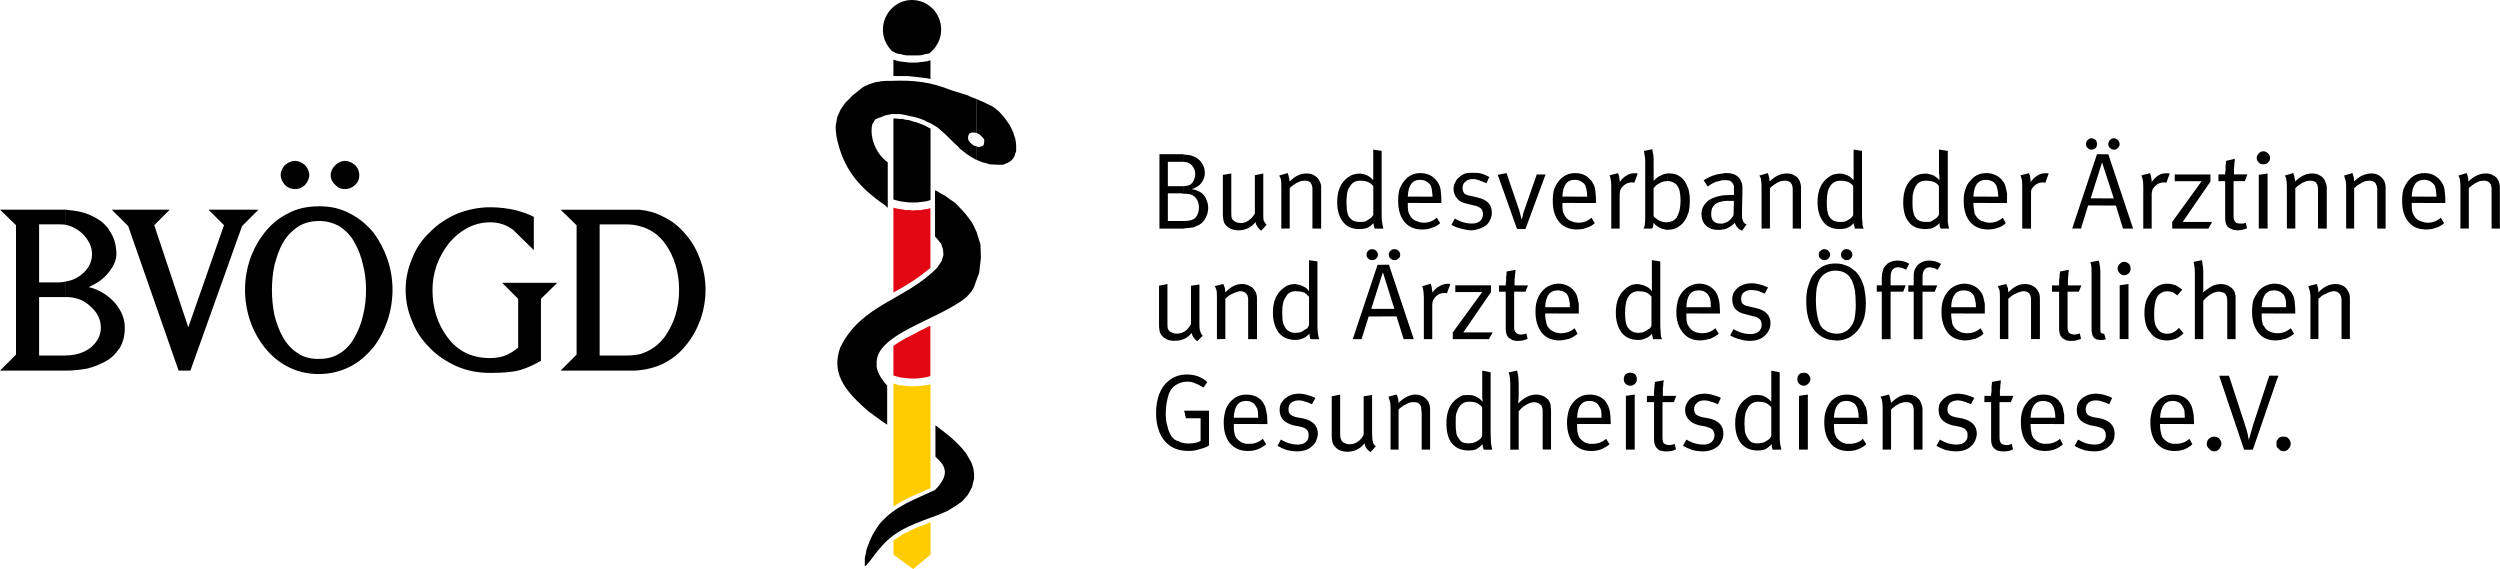
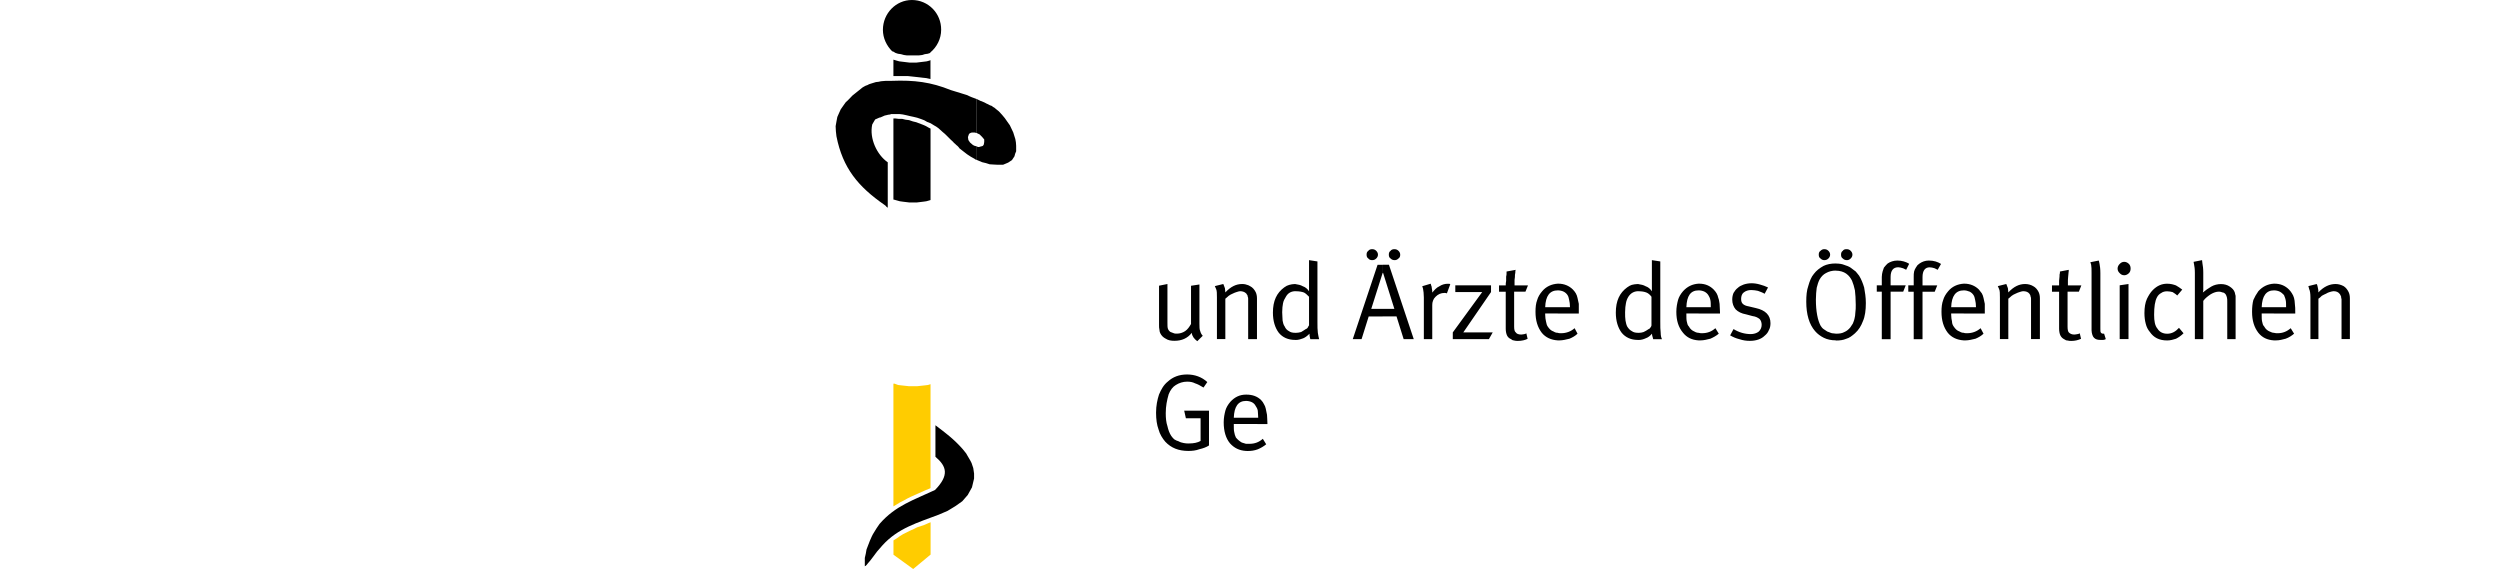
<svg xmlns="http://www.w3.org/2000/svg" version="1.1" id="Ebene_1" x="0px" y="0px" viewBox="0 0 428.33 97.49" style="enable-background:new 0 0 428.33 97.49;" xml:space="preserve">
  <style type="text/css">
	.st0{fill-rule:evenodd;clip-rule:evenodd;}
	.st1{fill-rule:evenodd;clip-rule:evenodd;fill:#E30613;}
	.st2{fill-rule:evenodd;clip-rule:evenodd;fill:#FFCC00;}
</style>
  <g>
-     <path class="st0" d="M109.58,63.43V60.7c1.73-0.5,3.24-1.51,4.39-3.1c1.58-2.3,2.38-4.9,2.38-7.92c0-3.02-0.79-5.69-2.38-7.92   c-1.15-1.58-2.66-2.59-4.39-3.02v-2.81c1.37,0.14,2.74,0.5,3.96,1.15c1.58,0.72,2.88,1.8,3.96,3.1c1.15,1.3,1.94,2.81,2.52,4.46   c0.58,1.66,0.86,3.31,0.86,5.04c0,1.66-0.29,3.38-0.86,5.04c-0.58,1.58-1.37,3.1-2.52,4.46c-1.08,1.37-2.38,2.38-3.96,3.17   C112.32,62.93,110.95,63.29,109.58,63.43z M109.58,35.93v2.81c-0.72-0.22-1.51-0.29-2.3-0.29h-4.54v22.46h4.54   c0.79,0,1.58-0.07,2.3-0.22v2.74c-0.43,0.07-0.86,0.07-1.3,0.07H96.05l2.74-2.74V38.59l-2.74-2.66h12.24   C108.72,35.93,109.15,35.93,109.58,35.93L109.58,35.93z M54.65,64.08v-2.59c1.37,0,2.59-0.29,3.67-1.01   c1.01-0.65,1.87-1.58,2.45-2.74c0.65-1.15,1.15-2.38,1.44-3.74c0.36-1.44,0.5-2.88,0.5-4.32c0-1.44-0.14-2.88-0.5-4.25   c-0.29-1.37-0.79-2.66-1.44-3.82c-0.58-1.15-1.44-2.02-2.45-2.74c-1.08-0.65-2.3-1.01-3.67-1.01v-2.52c1.94,0,3.67,0.36,5.26,1.22   c1.58,0.79,2.88,1.87,4.03,3.24c1.08,1.44,1.87,2.95,2.45,4.61c0.58,1.73,0.86,3.46,0.86,5.26c0,1.73-0.29,3.53-0.86,5.26   c-0.58,1.66-1.37,3.24-2.45,4.61c-1.15,1.37-2.45,2.52-4.03,3.31S56.59,64.08,54.65,64.08L54.65,64.08z M61.56,30.02   c0-0.65-0.22-1.22-0.72-1.73c-0.5-0.43-1.08-0.72-1.73-0.72c-0.65,0-1.22,0.29-1.66,0.72c-0.5,0.5-0.79,1.08-0.79,1.73   c0,0.65,0.29,1.22,0.79,1.66c0.43,0.5,1.01,0.72,1.66,0.72c0.65,0,1.22-0.22,1.73-0.72C61.34,31.25,61.56,30.67,61.56,30.02   L61.56,30.02z M86.04,48.46l2.74,2.74v8.35c-0.58,0.5-1.15,0.86-1.87,1.22c-0.79,0.36-1.73,0.58-2.95,0.58   c-3.1,0-5.47-1.15-7.27-3.53c-1.73-2.3-2.59-5.04-2.59-8.14c0-1.44,0.22-2.81,0.72-4.25c0.5-1.37,1.22-2.66,2.09-3.74   c0.94-1.15,2.02-2.02,3.24-2.66c1.22-0.65,2.52-0.94,3.82-0.94c1.51,0,2.81,0.43,3.96,1.3l3.53,3.46v-5.69   c-0.79-0.43-1.8-0.79-3.1-1.15c-1.3-0.29-2.74-0.5-4.39-0.5c-2.02,0-3.96,0.43-5.76,1.15c-1.73,0.79-3.31,1.8-4.61,3.17   c-1.37,1.3-2.38,2.81-3.02,4.54c-0.72,1.66-1.08,3.46-1.08,5.33c0,1.8,0.36,3.6,1.08,5.26c0.65,1.73,1.66,3.24,3.02,4.61   c1.3,1.37,2.88,2.38,4.61,3.17c1.8,0.79,3.74,1.15,5.76,1.15c2.23,0,3.96-0.14,5.18-0.5c1.22-0.36,2.45-0.94,3.53-1.58V51.19   l2.81-2.74H86.04z M54.65,35.35v2.52c-1.44,0-2.66,0.36-3.67,1.01c-1.01,0.72-1.87,1.58-2.52,2.74c-0.65,1.15-1.08,2.45-1.44,3.82   c-0.29,1.37-0.43,2.81-0.43,4.25c0,1.44,0.14,2.88,0.43,4.32c0.36,1.37,0.79,2.59,1.44,3.74c0.65,1.15,1.51,2.09,2.52,2.74   c1.01,0.72,2.23,1.01,3.67,1.01v2.59c-1.94,0-3.74-0.43-5.26-1.22c-1.58-0.79-2.95-1.94-4.03-3.31c-0.94-1.15-1.66-2.45-2.23-3.82   v-12.1c0.58-1.44,1.3-2.66,2.23-3.82c1.08-1.37,2.38-2.45,3.96-3.24C50.9,35.71,52.7,35.35,54.65,35.35L54.65,35.35z M43.13,37.08   l1.15-1.15h-1.15V37.08L43.13,37.08z M52.99,29.95c0-0.58-0.29-1.15-0.72-1.66c-0.5-0.43-1.08-0.72-1.73-0.72   c-0.65,0-1.22,0.29-1.73,0.72c-0.43,0.5-0.72,1.08-0.72,1.66c0,0.65,0.29,1.22,0.72,1.73c0.5,0.5,1.08,0.72,1.73,0.72   c0.65,0,1.22-0.22,1.73-0.72C52.7,31.18,52.99,30.6,52.99,29.95z M20.23,59.98c0.14-0.14,0.22-0.29,0.29-0.36   c0.58-1.01,0.86-2.09,0.86-3.46c0-1.22-0.36-2.45-1.15-3.53V59.98L20.23,59.98z M43.13,35.93v1.15l-1.66,1.66L32.62,63.5H30.6   l-8.64-24.77l-1.73-1.73v-1.08h8.86l-2.66,2.66l5.83,17.5l6.12-17.5l-2.66-2.66H43.13L43.13,35.93z M43.13,43.63   c-0.07,0.22-0.22,0.5-0.29,0.79c-0.58,1.73-0.86,3.46-0.86,5.26c0,1.73,0.29,3.53,0.86,5.26c0.07,0.22,0.22,0.5,0.29,0.79V43.63z    M11.23,63.5c1.3,0,2.59-0.14,3.74-0.36c1.15-0.29,2.23-0.72,3.24-1.3c0.79-0.43,1.51-1.08,2.02-1.87v-7.34   c-0.14-0.29-0.36-0.5-0.58-0.79c-1.22-1.3-2.66-2.23-4.46-2.66c1.37-0.58,2.52-1.37,3.38-2.45c0.86-1.08,1.37-2.09,1.37-3.17   c0-1.37-0.29-2.52-0.86-3.53c-0.5-0.94-1.22-1.8-2.16-2.38c-0.94-0.65-2.02-1.08-3.17-1.37c-0.79-0.14-1.66-0.29-2.52-0.36v2.59   c1.08,0.22,2.02,0.72,2.88,1.51c1.08,1.08,1.66,2.23,1.66,3.53c0,1.3-0.58,2.45-1.66,3.38c-0.86,0.72-1.8,1.15-2.88,1.3v2.66   c1.73,0,3.1,0.5,4.25,1.58c1.15,1.01,1.8,2.23,1.8,3.67c0,1.37-0.65,2.52-1.8,3.46c-1.15,0.86-2.59,1.3-4.25,1.3V63.5L11.23,63.5z    M20.23,35.93v1.08l-1.08-1.08H20.23z M0,63.5h11.23v-2.59H6.7V50.9h4.54v-2.66c-0.36,0.07-0.72,0.14-1.08,0.14H6.7v-9.94h3.46   c0.36,0,0.72,0,1.08,0.07v-2.59c-0.36,0-0.72,0-1.08,0H0l2.74,2.66v22.18L0,63.5z" />
    <g>
      <path class="st0" d="M160.2,83.95c2.45-2.52,2.02-4.03,0.07-5.69c0-1.73,0-3.6,0-5.4c1.8,1.37,3.17,2.38,4.68,4.1    c0.22,0.22,0.36,0.5,0.58,0.72c0.14,0.29,0.36,0.58,0.5,0.86c0.14,0.22,0.29,0.5,0.43,0.79c0.07,0.29,0.22,0.58,0.29,0.86    c0.07,0.29,0.07,0.65,0.14,0.94c0,0.29,0,0.58,0,0.86c-0.14,0.5-0.22,1.01-0.36,1.51c-0.22,0.43-0.5,0.86-0.72,1.3    c-0.29,0.36-0.65,0.72-0.94,1.08c-0.43,0.29-0.79,0.58-1.22,0.86c-0.43,0.29-0.86,0.5-1.3,0.79c-0.5,0.22-1.01,0.43-1.51,0.65    c-3.6,1.37-6.98,2.3-9.65,5.26c-0.29,0.36-0.65,0.72-0.94,1.08c-0.29,0.36-0.58,0.79-0.86,1.15c-0.22,0.29-0.43,0.58-0.65,0.79    c-0.14,0.22-0.29,0.36-0.43,0.5c-0.07,0-0.07,0-0.14,0.07c0-0.5,0-0.94,0-1.44c0.14-0.5,0.22-1.01,0.29-1.44    c0.22-0.5,0.36-1.01,0.58-1.51c0.22-0.5,0.43-1.01,0.72-1.44c0.29-0.5,0.58-0.94,0.94-1.44C153.43,86.62,156.53,85.68,160.2,83.95    z" />
      <path class="st0" d="M167.26,27.36c0.29,0.14,0.65,0.29,1.01,0.43c0.43,0.07,0.86,0.22,1.3,0.36c0.36,0,0.79,0.07,1.22,0.07    c0.36,0,0.72,0,1.08,0c0.29-0.14,0.58-0.22,0.86-0.36c0.22-0.14,0.43-0.29,0.65-0.43c0.14-0.22,0.29-0.43,0.43-0.65    c0.07-0.29,0.14-0.58,0.29-0.86c0-0.29,0-0.65,0-0.94c0-0.43-0.07-0.79-0.14-1.15c-0.14-0.36-0.22-0.79-0.36-1.15    c-0.22-0.43-0.36-0.79-0.58-1.22c-0.29-0.43-0.58-0.79-0.86-1.22c-0.29-0.36-0.65-0.79-1.01-1.15c-0.14-0.14-0.29-0.22-0.36-0.29    c-0.14-0.14-0.29-0.22-0.43-0.36c-0.14-0.07-0.29-0.14-0.43-0.29c-0.22-0.07-0.43-0.14-0.65-0.29c-0.14-0.07-0.36-0.14-0.58-0.29    c-0.22-0.07-0.43-0.22-0.72-0.29c-0.22-0.14-0.5-0.22-0.72-0.36v5.83l0.29,0.14l0.29,0.14l0.43,0.43l0.36,0.43v0.43l-0.07,0.43    l-0.14,0.22l-0.14,0.07l-0.29,0.07l-0.22,0.07h-0.22l-0.29-0.14V27.36z M160.78,21.96c0.22,0.22,0.5,0.43,0.72,0.65    c0.29,0.22,0.5,0.43,0.72,0.65c0.22,0.22,0.43,0.43,0.65,0.65c0.22,0.22,0.43,0.36,0.58,0.58c0.22,0.14,0.36,0.36,0.58,0.5    c0.14,0.14,0.29,0.29,0.36,0.43c0.43,0.36,0.86,0.65,1.3,1.01c0.43,0.29,0.86,0.58,1.3,0.79c0.07,0.07,0.14,0.14,0.29,0.14v-2.3    l0,0l-0.29-0.07l-0.29-0.14l-0.5-0.43l-0.29-0.43l-0.07-0.5l0.14-0.43l0.07-0.14l0.22-0.14l0.22-0.07h0.22h0.29l0.29,0.07l0,0    v-5.83l0,0c-0.29-0.07-0.5-0.22-0.79-0.29c-0.29-0.14-0.58-0.22-0.79-0.36c-0.29-0.07-0.65-0.22-0.94-0.29    c-0.29-0.07-0.58-0.22-0.94-0.29c-0.29-0.07-0.65-0.22-0.94-0.29c-3.38-1.37-6.26-1.73-10.08-1.58c-0.36,0-0.65,0-1.01,0    c-0.29,0-0.58,0.07-0.86,0.07c-0.29,0.07-0.58,0.14-0.86,0.14c-0.22,0.07-0.5,0.14-0.72,0.22c-0.22,0.07-0.5,0.14-0.72,0.29    c-0.22,0.07-0.43,0.14-0.65,0.29c-0.14,0.07-0.36,0.22-0.5,0.36c-0.5,0.36-0.94,0.79-1.44,1.15c-0.36,0.36-0.72,0.79-1.15,1.15    c-0.29,0.43-0.58,0.79-0.86,1.22c-0.22,0.43-0.36,0.86-0.58,1.3c-0.07,0.5-0.22,1.01-0.29,1.58c0,0.58,0.07,1.15,0.14,1.73    c1.08,5.47,3.74,8.64,8.21,11.74c0.36,0.22,0.22,0.29,0.58,0.5v-7.78c-1.87-1.3-3.17-4.1-2.66-6.48c0.14-0.29,0.36-0.58,0.5-0.86    c0.14-0.07,0.29-0.14,0.5-0.22c0.14-0.07,0.29-0.14,0.43-0.14c0.14-0.07,0.29-0.14,0.5-0.22c0.14-0.07,0.29-0.14,0.43-0.14    c0.29-0.07,0.5-0.14,0.79-0.14v-0.07h0.86h0.65l0.58,0.07l0.65,0.14l0.58,0.14l0.65,0.14l0.58,0.14l0.65,0.22l0.58,0.22l0.5,0.29    l0.58,0.22l0.58,0.36l0,0C160.27,21.6,160.49,21.74,160.78,21.96z" />
-       <path class="st0" d="M160.63,45.79c0.22-0.36,0.5-0.72,0.72-1.08c0.07-0.36,0.22-0.72,0.29-1.01c0-0.36-0.07-0.65-0.07-0.94    c-0.07-0.29-0.22-0.58-0.29-0.94c-0.43-0.5-0.58-0.79-1.08-1.3v-7.92c0.43,0.14,0.5,0.29,0.94,0.5c0.07,0.07,0.22,0.14,0.36,0.22    c0.14,0.07,0.29,0.14,0.43,0.22c0.58,0.43,1.15,0.86,1.73,1.22c0.5,0.5,0.94,1.01,1.44,1.51c0.43,0.5,0.86,1.08,1.3,1.66    c0.36,0.58,0.65,1.22,0.94,1.87c0.22,0.72,0.43,1.37,0.65,2.09c0,0.79,0.07,1.58,0.07,2.3c-0.07,0.86-0.22,1.66-0.29,2.52    c-0.29,0.86-0.65,1.73-0.94,2.59c-0.14,0.29-0.36,0.58-0.5,0.79c-0.29,0.29-0.5,0.58-0.79,0.86c-4.9,3.96-15.62,6.26-15.34,11.38    c-0.14,1.15,0.72,2.52,1.8,3.74v6.7c-0.86-0.58-1.08-0.72-1.94-1.37c-0.22-0.14-0.43-0.29-0.65-0.5c-0.29-0.14-0.5-0.36-0.72-0.5    c-0.22-0.22-0.43-0.43-0.65-0.58c-3.31-3.02-5.62-5.9-4.1-10.22C147.46,52.13,155.38,51.34,160.63,45.79z" />
-       <path class="st1" d="M153.07,64.3v-5.04l0.86-0.58l1.08-0.65l1.15-0.58l1.22-0.65l1.3-0.65l0.72-0.36v8.64l-0.22,0.07l-0.5,0.14    l-0.5,0.07l-0.58,0.07l-0.58,0.07h-0.58h-0.65l-0.58-0.07l-0.58-0.07l-0.5-0.07l-0.5-0.14l-0.5-0.14L153.07,64.3L153.07,64.3z     M153.07,50.11V35.57l0.22,0.07l0.58,0.14l0.58,0.07l0.65,0.14h0.65l0.72,0.07L157.1,36h0.65l0.65-0.14l0.58-0.07l0.43-0.14v10.22    l-0.14,0.14l-1.08,0.86l-1.08,0.79l-1.08,0.72l-1.15,0.72l-1.15,0.65L153.07,50.11z" />
      <path class="st2" d="M159.41,95.04l-2.95,2.45l-3.38-2.45v-2.45l0.58-0.36l0.5-0.36l0.58-0.36l0.58-0.29l0.58-0.29l0.65-0.29    l0.58-0.29l0.65-0.22l0.65-0.22l0.65-0.29l0.36-0.14V95.04L159.41,95.04z M153.07,86.76V65.74h0.22l0.58,0.22l0.58,0.07l0.65,0.07    l0.65,0.07h0.72h0.65l0.65-0.07l0.65-0.07l0.58-0.07l0.43-0.14v17.78l-0.07,0.07l-0.72,0.29l-0.65,0.29l-0.65,0.29l-0.65,0.29    l-0.65,0.29l-0.58,0.29l-0.65,0.36l-0.58,0.29l-0.58,0.36L153.07,86.76z" />
      <path class="st0" d="M153.07,34.2V20.3h0.36l0.58,0.07h0.58l0.58,0.14l0.58,0.07l0.65,0.22l0.58,0.14l0.58,0.22l0.58,0.22    l0.5,0.22l0.5,0.29l0.29,0.14v12.24l-0.22,0.07l-0.5,0.14l-0.5,0.07l-0.58,0.07l-0.58,0.07h-0.58h-0.65l-0.58-0.07l-0.58-0.07    l-0.5-0.07l-0.5-0.14l-0.5-0.14H153.07L153.07,34.2z M156.24,0c-2.74,0-4.97,2.3-4.97,5.11c0,1.44,0.65,2.74,1.58,3.67l0.22,0.07    l0.36,0.22l0.43,0.14l0.5,0.07l0.5,0.14l0.5,0.07h0.5h0.58h0.5h0.5l0.58-0.07l0.43-0.14l0.5-0.07l0.43-0.14V9l0,0    c1.15-0.94,1.87-2.38,1.87-3.89C161.28,2.3,159.05,0,156.24,0L156.24,0z M153.07,10.22v2.81h0.43h0.65h0.72h0.65l0.65,0.07    l0.65,0.07l0.65,0.07l0.58,0.07l0.65,0.07l0.65,0.14h0.07V10.3l-0.14,0.07l-0.5,0.14l-0.58,0.07l-0.58,0.07l-0.58,0.07h-0.58    h-0.65l-0.58-0.07l-0.58-0.07l-0.58-0.07l-0.5-0.14L153.07,10.22z" />
    </g>
    <g>
-       <path d="M415.3,39.31v-1.22c0.22,0,0.43,0.07,0.65,0.07c0.86,0,1.58-0.29,2.23-0.86l0.58,0.94c-0.43,0.36-0.86,0.65-1.44,0.79    c-0.5,0.22-1.08,0.29-1.66,0.29C415.51,39.31,415.44,39.31,415.3,39.31L415.3,39.31z M415.3,34.78V33.7h2.16    c-0.07-0.5-0.07-0.94-0.14-1.3c-0.07-0.29-0.14-0.58-0.29-0.79c-0.22-0.22-0.43-0.43-0.72-0.58c-0.29-0.14-0.58-0.22-0.94-0.22    c-0.07,0-0.07,0-0.07,0v-1.15c0.07,0,0.07,0,0.14,0c1.01,0,1.8,0.36,2.45,1.01c0.22,0.22,0.36,0.43,0.5,0.65    c0.14,0.22,0.29,0.5,0.36,0.79c0.07,0.29,0.14,0.65,0.14,1.01c0.07,0.43,0.07,0.86,0.07,1.44v0.22H415.3L415.3,34.78z     M426.89,39.17V32.9c0-0.29,0-0.43,0-0.65c0-0.14-0.07-0.29-0.07-0.36c0-0.14-0.07-0.22-0.07-0.29c-0.07-0.07-0.14-0.14-0.22-0.29    c-0.22-0.22-0.5-0.36-1.01-0.36c-0.14,0-0.36,0.07-0.58,0.07c-0.29,0.07-0.5,0.22-0.72,0.29c-0.22,0.14-0.43,0.29-0.65,0.43    c-0.22,0.14-0.43,0.36-0.58,0.5v6.91h-1.44v-7.13c0-0.72-0.07-1.15-0.14-1.51c-0.14-0.29-0.22-0.43-0.22-0.43l1.44-0.43    c0,0,0,0.07,0.07,0.22c0.07,0.14,0.07,0.29,0.14,0.5c0.07,0.29,0.07,0.5,0.07,0.72c1.01-0.94,1.94-1.37,2.95-1.37    c0.5,0,0.94,0.07,1.37,0.36c0.43,0.22,0.72,0.58,0.86,0.94c0.14,0.36,0.22,0.72,0.22,1.08v7.06H426.89z M415.3,29.66v1.15    c-1.3,0-2.02,0.94-2.09,2.88h2.09v1.08h-2.09v0.22c0,0.43,0,0.79,0.07,1.15c0.07,0.36,0.22,0.65,0.36,0.86    c0.22,0.43,0.58,0.72,1.01,0.86c0.22,0.07,0.43,0.14,0.65,0.22v1.22c-1.15-0.07-2.02-0.5-2.66-1.3c-0.72-0.86-1.08-2.02-1.08-3.6    c0-0.79,0.07-1.44,0.22-1.94c0.22-0.58,0.5-1.08,0.86-1.51C413.35,30.1,414.22,29.66,415.3,29.66L415.3,29.66z M360.14,35.21    v-1.22h2.02l-2.02-6.19v0.07v-1.44h1.08l4.25,12.74h-1.73l-1.22-3.96H360.14L360.14,35.21z M363.17,24.7    c0,0.22-0.14,0.5-0.29,0.65c-0.22,0.22-0.43,0.29-0.65,0.29c-0.29,0-0.5-0.07-0.72-0.29c-0.22-0.14-0.29-0.43-0.29-0.65    c0-0.29,0.07-0.5,0.29-0.72c0.14-0.14,0.36-0.29,0.65-0.29c0.29,0,0.5,0.14,0.72,0.29C363.02,24.19,363.17,24.41,363.17,24.7    L363.17,24.7z M371.16,31.32c-0.14-0.07-0.29-0.07-0.43-0.07c-0.58,0-1.08,0.22-1.51,0.65c-0.22,0.22-0.36,0.43-0.43,0.58    c-0.07,0.22-0.14,0.5-0.14,0.86v5.83h-1.44v-7.13c0-0.72-0.07-1.22-0.14-1.51c-0.14-0.29-0.14-0.5-0.14-0.5l1.44-0.36    c0,0,0,0.07,0.07,0.22c0.07,0.14,0.07,0.29,0.14,0.58c0.07,0.22,0.07,0.43,0.07,0.72c0.36-0.5,0.72-0.86,1.15-1.15    c0.5-0.29,0.94-0.36,1.44-0.36c0.14,0,0.22,0,0.36,0c0.07,0.07,0.14,0.07,0.14,0.07L371.16,31.32L371.16,31.32z M378.36,39.17    h-6.19v-1.15l5.04-6.98h-4.61v-1.15h6.12v1.22l-4.75,6.91h5.04L378.36,39.17L378.36,39.17z M384.62,31.03h-1.94v5.9    c0,0.5,0.07,0.86,0.29,1.08c0.14,0.22,0.43,0.29,0.94,0.29c0.14,0,0.36,0,0.5,0c0.07-0.07,0.22-0.07,0.36-0.14l0.22,0.94    c-0.5,0.22-1.01,0.36-1.66,0.36c-0.22,0-0.43-0.07-0.65-0.07c-0.14-0.07-0.36-0.14-0.5-0.22c-0.36-0.14-0.58-0.36-0.72-0.65    c-0.14-0.29-0.22-0.72-0.22-1.15v-6.34h-1.15v-1.15h1.15c0-0.22,0-0.43,0.07-0.72c0-0.29,0-0.5,0-0.72c0-0.29,0.07-0.43,0.07-0.65    c0-0.14,0-0.22,0-0.22l1.51-0.36c0,0,0,0.07,0,0.29c0,0.14-0.07,0.36-0.07,0.58c0,0.29-0.07,0.58-0.07,0.86c0,0.36,0,0.65,0,0.94    h2.3L384.62,31.03L384.62,31.03z M387,39.17v-9.22l1.51-0.22v9.43H387L387,39.17z M388.94,27.07c0,0.29-0.14,0.58-0.36,0.79    c-0.22,0.22-0.5,0.29-0.79,0.29c-0.36,0-0.58-0.07-0.79-0.29c-0.22-0.22-0.36-0.5-0.36-0.79c0-0.29,0.14-0.58,0.36-0.79    c0.22-0.22,0.43-0.36,0.79-0.36c0.29,0,0.58,0.14,0.79,0.36C388.8,26.5,388.94,26.71,388.94,27.07L388.94,27.07z M397.15,39.17    V32.9c0-0.29,0-0.43,0-0.65c0-0.14-0.07-0.29-0.07-0.36c0-0.14-0.07-0.22-0.07-0.29c-0.07-0.07-0.14-0.14-0.14-0.29    c-0.29-0.22-0.58-0.36-1.08-0.36c-0.14,0-0.36,0.07-0.58,0.07c-0.22,0.07-0.5,0.22-0.72,0.29c-0.22,0.14-0.43,0.29-0.65,0.43    c-0.22,0.14-0.43,0.36-0.58,0.5v6.91h-1.44v-7.13c0-0.72-0.07-1.15-0.14-1.51c-0.14-0.29-0.22-0.43-0.22-0.43l1.44-0.43    c0,0,0.07,0.07,0.07,0.22c0.07,0.14,0.14,0.29,0.14,0.5c0.07,0.29,0.14,0.5,0.14,0.72c0.94-0.94,1.87-1.37,2.88-1.37    c0.5,0,0.94,0.07,1.37,0.36c0.43,0.22,0.72,0.58,0.86,0.94c0.14,0.36,0.29,0.72,0.29,1.08v7.06H397.15L397.15,39.17z M407.3,39.17    V32.9c0-0.29,0-0.43,0-0.65c-0.07-0.14-0.07-0.29-0.07-0.36c-0.07-0.14-0.07-0.22-0.14-0.29c0-0.07-0.07-0.14-0.14-0.29    c-0.22-0.22-0.58-0.36-1.01-0.36c-0.22,0-0.36,0.07-0.65,0.07c-0.22,0.07-0.43,0.22-0.65,0.29c-0.22,0.14-0.43,0.29-0.72,0.43    c-0.22,0.14-0.36,0.36-0.58,0.5v6.91h-1.37v-7.13c0-0.72-0.07-1.15-0.22-1.51c-0.07-0.29-0.14-0.43-0.14-0.43l1.44-0.43    c0,0,0,0.07,0.07,0.22c0.07,0.14,0.07,0.29,0.14,0.5c0.07,0.29,0.07,0.5,0.07,0.72c0.94-0.94,1.94-1.37,2.95-1.37    c0.5,0,0.94,0.07,1.37,0.36c0.36,0.22,0.65,0.58,0.86,0.94c0.14,0.36,0.22,0.72,0.22,1.08v7.06H407.3z M360.14,26.42v1.44    l-1.94,6.12h1.94v1.22h-2.38l-1.22,3.96h-1.51l4.25-12.74H360.14L360.14,26.42z M340.27,39.31v-1.22c0.14,0,0.36,0.07,0.58,0.07    c0.86,0,1.66-0.29,2.3-0.86l0.5,0.94c-0.36,0.36-0.86,0.65-1.37,0.79c-0.58,0.22-1.15,0.29-1.73,0.29    C340.49,39.31,340.34,39.31,340.27,39.31L340.27,39.31z M340.27,34.78V33.7h2.09c0-0.5-0.07-0.94-0.14-1.3    c-0.07-0.29-0.14-0.58-0.29-0.79c-0.14-0.22-0.36-0.43-0.65-0.58c-0.36-0.14-0.65-0.22-1.01-0.22l0,0v-1.15h0.07    c1.01,0,1.87,0.36,2.52,1.01c0.14,0.22,0.36,0.43,0.5,0.65c0.14,0.22,0.22,0.5,0.29,0.79c0.07,0.29,0.14,0.65,0.22,1.01    c0,0.43,0,0.86,0,1.44v0.22H340.27L340.27,34.78z M350.42,31.32c-0.14-0.07-0.29-0.07-0.43-0.07c-0.58,0-1.08,0.22-1.51,0.65    c-0.22,0.22-0.36,0.43-0.43,0.58c-0.07,0.22-0.07,0.5-0.07,0.86v5.83h-1.51v-7.13c0-0.72,0-1.22-0.14-1.51    c-0.07-0.29-0.14-0.5-0.14-0.5l1.44-0.36c0,0,0.07,0.07,0.07,0.22c0.07,0.14,0.14,0.29,0.14,0.58c0.07,0.22,0.07,0.43,0.07,0.72    c0.36-0.5,0.72-0.86,1.22-1.15c0.43-0.29,0.94-0.36,1.37-0.36c0.14,0,0.29,0,0.36,0c0.14,0.07,0.14,0.07,0.14,0.07L350.42,31.32    L350.42,31.32z M359.28,24.7c0,0.22-0.07,0.5-0.22,0.65c-0.22,0.22-0.43,0.29-0.72,0.29s-0.5-0.07-0.65-0.29    c-0.22-0.14-0.29-0.43-0.29-0.65c0-0.29,0.07-0.5,0.29-0.72c0.14-0.14,0.36-0.29,0.65-0.29s0.5,0.14,0.72,0.29    C359.21,24.19,359.28,24.41,359.28,24.7z M340.27,29.66v1.15c-1.37,0-2.09,0.94-2.16,2.88h2.16v1.08h-2.16v0.22    c0,0.43,0.07,0.79,0.14,1.15c0,0.36,0.14,0.65,0.29,0.86c0.29,0.43,0.58,0.72,1.01,0.86c0.22,0.07,0.43,0.14,0.72,0.22v1.22    c-1.15-0.07-2.09-0.5-2.74-1.3c-0.72-0.86-1.08-2.02-1.08-3.6c0-0.79,0.07-1.44,0.29-1.94c0.14-0.58,0.43-1.08,0.86-1.51    C338.26,30.1,339.19,29.66,340.27,29.66L340.27,29.66z M329.9,39.24v-1.22c0.36,0,0.72,0,0.94-0.07c0.22-0.14,0.5-0.29,0.79-0.5    c0.22-0.14,0.36-0.29,0.43-0.43c0.14-0.14,0.14-0.22,0.14-0.22v-4.9c-0.22-0.36-0.5-0.58-0.86-0.72    c-0.36-0.14-0.79-0.22-1.37-0.22c0,0,0,0-0.07,0v-1.22c0.5,0,0.86,0.14,1.3,0.29c0.43,0.22,0.79,0.5,1.08,0.86c0,0,0-0.07,0-0.22    c0-0.07,0-0.29,0-0.5c-0.07-0.29-0.07-0.5-0.07-0.72v-3.82l1.51,0.22v10.3c0,0.79,0,1.44,0,1.87c0.07,0.5,0.14,0.86,0.22,1.15    h-1.44c0,0-0.07-0.14-0.14-0.29c0-0.22-0.07-0.43-0.07-0.65c-0.36,0.36-0.72,0.65-1.08,0.79    C330.84,39.17,330.41,39.24,329.9,39.24z M329.9,29.74v1.22c-0.72,0-1.3,0.29-1.66,0.94c-0.22,0.36-0.36,0.72-0.43,1.08    c-0.14,0.43-0.14,0.94-0.14,1.58c0,0.58,0,1.01,0.07,1.44c0.07,0.36,0.14,0.72,0.29,1.01c0.22,0.36,0.43,0.65,0.79,0.79    c0.29,0.14,0.65,0.22,1.08,0.22l0,0v1.22h-0.07c-1.22,0-2.16-0.36-2.81-1.22c-0.65-0.79-0.94-1.94-0.94-3.38    c0-2.02,0.65-3.46,1.87-4.32c0.29-0.22,0.58-0.36,0.86-0.43c0.29-0.07,0.58-0.14,0.94-0.14C329.83,29.74,329.9,29.74,329.9,29.74    L329.9,29.74z M315.29,39.24v-1.22c0.36,0,0.65,0,0.86-0.07c0.29-0.14,0.58-0.29,0.86-0.5c0.14-0.14,0.29-0.29,0.43-0.43    c0.07-0.14,0.07-0.22,0.07-0.22v-4.9c-0.22-0.36-0.5-0.58-0.86-0.72c-0.36-0.14-0.79-0.22-1.37-0.22l0,0v-1.22    c0.43,0,0.86,0.14,1.22,0.29c0.43,0.22,0.79,0.5,1.08,0.86c0,0,0-0.07,0-0.22c0-0.07,0-0.29,0-0.5c0-0.29,0-0.5,0-0.72v-3.82    l1.44,0.22v10.3c0,0.79,0,1.44,0.07,1.87c0,0.5,0.07,0.86,0.22,1.15h-1.51c0,0,0-0.14-0.07-0.29c-0.07-0.22-0.14-0.43-0.14-0.65    c-0.29,0.36-0.65,0.65-1.08,0.79C316.22,39.17,315.79,39.24,315.29,39.24z M315.29,29.74v1.22c-0.72,0-1.3,0.29-1.73,0.94    c-0.22,0.36-0.36,0.72-0.43,1.08c-0.07,0.43-0.14,0.94-0.14,1.58c0,0.58,0,1.01,0.07,1.44c0.07,0.36,0.14,0.72,0.29,1.01    c0.22,0.36,0.5,0.65,0.79,0.79c0.29,0.14,0.65,0.22,1.08,0.22h0.07v1.22c-0.07,0-0.07,0-0.14,0c-1.15,0-2.09-0.36-2.74-1.22    c-0.65-0.79-1.01-1.94-1.01-3.38c0-2.02,0.65-3.46,1.94-4.32c0.29-0.22,0.58-0.36,0.79-0.43c0.29-0.07,0.65-0.14,0.94-0.14    C315.14,29.74,315.22,29.74,315.29,29.74L315.29,29.74z M295.13,39.31V38.3c0.36-0.07,0.65-0.22,0.94-0.36    c0.43-0.29,0.72-0.65,0.94-1.08l0.07-2.45c-0.14,0-0.22,0-0.36,0c-0.07,0-0.22,0-0.36,0c-0.5,0-0.86,0-1.22,0.07v-1.01    c0.43,0,0.86-0.07,1.3-0.07c0.22,0,0.36,0,0.5,0c0.14,0.07,0.14,0.07,0.14,0.07v-0.65c0-0.43,0-0.72,0-0.94    c-0.07-0.22-0.14-0.36-0.29-0.58c-0.14-0.14-0.29-0.29-0.5-0.36c-0.22-0.07-0.43-0.07-0.72-0.07c-0.14,0-0.29,0-0.43,0v-1.15    c0.22-0.07,0.43-0.07,0.65-0.07c1.3,0,2.16,0.5,2.52,1.44c0.14,0.29,0.22,0.58,0.22,0.94c0,0.29,0,0.72,0,1.08l-0.07,3.1    c0,0.36,0,0.65,0,0.94c0,0.22,0.07,0.43,0.14,0.58c0,0.22,0.14,0.29,0.22,0.43c0.07,0.14,0.22,0.22,0.43,0.29l-0.79,1.08    c-0.29-0.14-0.58-0.29-0.79-0.58c-0.22-0.22-0.36-0.5-0.43-0.79c-0.43,0.43-0.86,0.72-1.3,0.94    C295.7,39.24,295.42,39.31,295.13,39.31L295.13,39.31z M307.15,39.17V32.9c0-0.29,0-0.43,0-0.65c0-0.14-0.07-0.29-0.07-0.36    c0-0.14-0.07-0.22-0.07-0.29c-0.07-0.07-0.14-0.14-0.22-0.29c-0.22-0.22-0.5-0.36-1.01-0.36c-0.14,0-0.36,0.07-0.58,0.07    c-0.29,0.07-0.5,0.22-0.72,0.29c-0.22,0.14-0.43,0.29-0.65,0.43c-0.22,0.14-0.43,0.36-0.58,0.5v6.91h-1.44v-7.13    c0-0.72-0.07-1.15-0.14-1.51c-0.14-0.29-0.22-0.43-0.22-0.43l1.44-0.43c0,0,0,0.07,0.07,0.22c0.07,0.14,0.07,0.29,0.14,0.5    c0.07,0.29,0.07,0.5,0.07,0.72c1.01-0.94,1.94-1.37,2.95-1.37c0.5,0,0.94,0.07,1.37,0.36c0.43,0.22,0.72,0.58,0.86,0.94    c0.14,0.36,0.22,0.72,0.22,1.08v7.06H307.15z M295.13,29.74v1.15c-0.14,0-0.22,0-0.36,0.07c-0.29,0.07-0.58,0.14-0.86,0.22    c-0.22,0.14-0.5,0.22-0.72,0.36c-0.22,0.14-0.43,0.29-0.58,0.43l-0.72-1.08C292.9,30.24,293.98,29.81,295.13,29.74L295.13,29.74z     M295.13,33.48v1.01c-0.07,0.07-0.22,0.07-0.29,0.07c-0.36,0.07-0.72,0.22-0.94,0.43c-0.29,0.22-0.43,0.43-0.58,0.72    c-0.07,0.22-0.14,0.58-0.14,0.94c0,1.08,0.5,1.66,1.58,1.66c0.14,0,0.22,0,0.36,0v1.01c-0.22,0.07-0.36,0.07-0.58,0.07    c-0.58,0-1.08-0.07-1.44-0.22c-0.36-0.22-0.72-0.36-0.94-0.65c-0.22-0.22-0.36-0.5-0.5-0.86c-0.07-0.29-0.14-0.58-0.14-0.94    c0-1.01,0.43-1.8,1.3-2.45C293.4,33.91,294.19,33.62,295.13,33.48L295.13,33.48z M285.62,39.38v-1.3c0.29,0,0.58-0.07,0.94-0.22    c0.29-0.14,0.5-0.36,0.72-0.58c0.14-0.29,0.29-0.65,0.43-1.08c0.14-0.5,0.22-1.15,0.22-1.94c0-0.58-0.07-1.08-0.14-1.44    c-0.07-0.43-0.22-0.72-0.43-1.01c-0.14-0.29-0.43-0.43-0.72-0.58c-0.29-0.14-0.65-0.22-1.01-0.22l0,0v-1.3c0.07,0,0.22,0,0.29,0    c0.58,0,1.08,0.07,1.51,0.29c0.43,0.22,0.79,0.5,1.15,0.94c0.29,0.43,0.5,0.94,0.72,1.51c0.14,0.58,0.22,1.22,0.22,1.94    c0,0.72-0.07,1.37-0.22,2.02c-0.22,0.58-0.43,1.15-0.79,1.58c-0.29,0.43-0.72,0.72-1.15,1.01c-0.43,0.22-0.94,0.36-1.51,0.36    C285.77,39.38,285.7,39.38,285.62,39.38z M285.62,29.74v1.3c-0.43,0-0.86,0.07-1.3,0.36c-0.43,0.22-0.79,0.5-1.01,0.86v4.75    c0.22,0.29,0.58,0.58,1.01,0.79c0.43,0.22,0.86,0.29,1.3,0.29l0,0v1.3c-0.43-0.07-0.79-0.14-1.22-0.36    c-0.43-0.22-0.86-0.5-1.08-0.86c0,0.14-0.07,0.36-0.07,0.5c0,0.14-0.07,0.29-0.22,0.5h-1.44c0.14-0.22,0.22-0.5,0.22-0.86    c0.07-0.36,0.07-0.86,0.07-1.44v-9.07c0-0.65-0.07-1.08-0.14-1.44c-0.07-0.29-0.07-0.5-0.07-0.5l1.44-0.29c0,0,0,0.22,0.07,0.58    c0.14,0.36,0.14,0.94,0.14,1.66v2.16c0,0.22,0,0.43,0,0.65c0,0.22,0,0.36,0,0.36c0.43-0.43,0.86-0.79,1.3-0.94    C284.9,29.88,285.26,29.74,285.62,29.74L285.62,29.74z M269.78,39.31v-1.22c0.22,0,0.43,0.07,0.65,0.07    c0.86,0,1.66-0.29,2.23-0.86l0.58,0.94c-0.43,0.36-0.86,0.65-1.44,0.79c-0.5,0.22-1.08,0.29-1.66,0.29    C270,39.31,269.93,39.31,269.78,39.31L269.78,39.31z M269.78,34.78V33.7h2.16c0-0.5-0.07-0.94-0.14-1.3    c-0.07-0.29-0.14-0.58-0.29-0.79c-0.14-0.22-0.43-0.43-0.72-0.58c-0.29-0.14-0.58-0.22-0.94-0.22c0,0,0,0-0.07,0v-1.15    c0.07,0,0.07,0,0.14,0c1.01,0,1.87,0.36,2.45,1.01c0.22,0.22,0.43,0.43,0.5,0.65c0.14,0.22,0.29,0.5,0.36,0.79    c0.07,0.29,0.14,0.65,0.14,1.01c0.07,0.43,0.07,0.86,0.07,1.44v0.22H269.78L269.78,34.78z M280.01,31.32    c-0.14-0.07-0.29-0.07-0.43-0.07c-0.58,0-1.08,0.22-1.51,0.65c-0.22,0.22-0.36,0.43-0.43,0.58c-0.07,0.22-0.14,0.5-0.14,0.86v5.83    h-1.44v-7.13c0-0.72-0.07-1.22-0.14-1.51c-0.07-0.29-0.14-0.5-0.14-0.5l1.44-0.36c0,0,0.07,0.07,0.07,0.22    c0.07,0.14,0.14,0.29,0.14,0.58c0.07,0.22,0.07,0.43,0.07,0.72c0.36-0.5,0.72-0.86,1.22-1.15c0.43-0.29,0.94-0.36,1.37-0.36    c0.14,0,0.22,0,0.36,0c0.07,0.07,0.14,0.07,0.14,0.07L280.01,31.32z M269.78,29.66v1.15c-1.3,0-2.02,0.94-2.09,2.88h2.09v1.08    h-2.09v0.22c0,0.43,0,0.79,0.07,1.15c0.07,0.36,0.22,0.65,0.36,0.86c0.29,0.43,0.58,0.72,1.01,0.86c0.22,0.07,0.43,0.14,0.65,0.22    v1.22c-1.08-0.07-2.02-0.5-2.66-1.3c-0.72-0.86-1.08-2.02-1.08-3.6c0-0.79,0.07-1.44,0.22-1.94c0.22-0.58,0.5-1.08,0.86-1.51    C267.84,30.1,268.78,29.66,269.78,29.66L269.78,29.66z M243.29,39.31v-1.22c0.22,0,0.43,0.07,0.65,0.07    c0.86,0,1.58-0.29,2.23-0.86l0.58,0.94c-0.43,0.36-0.86,0.65-1.44,0.79c-0.5,0.22-1.08,0.29-1.66,0.29    C243.5,39.31,243.43,39.31,243.29,39.31L243.29,39.31z M243.29,34.78V33.7h2.16c-0.07-0.5-0.07-0.94-0.14-1.3    c-0.07-0.29-0.14-0.58-0.29-0.79c-0.22-0.22-0.43-0.43-0.72-0.58c-0.29-0.14-0.65-0.22-1.01-0.22l0,0v-1.15c0.07,0,0.07,0,0.07,0    c1.08,0,1.87,0.36,2.52,1.01c0.22,0.22,0.36,0.43,0.5,0.65c0.14,0.22,0.29,0.5,0.36,0.79c0.07,0.29,0.14,0.65,0.14,1.01    c0.07,0.43,0.07,0.86,0.07,1.44v0.22H243.29L243.29,34.78z M255.6,36.43c0,0.43-0.07,0.79-0.29,1.22    c-0.14,0.36-0.36,0.65-0.65,0.94c-0.36,0.22-0.72,0.43-1.15,0.58c-0.43,0.14-0.86,0.29-1.44,0.29c-0.58,0-1.15-0.14-1.73-0.29    c-0.65-0.14-1.15-0.36-1.66-0.65l0.58-1.08c0.94,0.58,1.94,0.86,2.95,0.86c0.58,0,1.01-0.14,1.37-0.43    c0.29-0.29,0.5-0.65,0.5-1.15c0-0.43-0.14-0.79-0.36-1.01c-0.29-0.22-0.65-0.43-1.15-0.5l-1.15-0.29    c-0.79-0.14-1.37-0.43-1.73-0.86c-0.43-0.5-0.65-1.01-0.65-1.66c0-0.43,0.07-0.79,0.29-1.15c0.14-0.36,0.36-0.65,0.65-0.86    c0.29-0.29,0.65-0.5,1.01-0.65c0.43-0.14,0.86-0.14,1.37-0.14c0.5,0,0.94,0,1.44,0.14c0.5,0.14,0.94,0.36,1.37,0.58l-0.5,1.08    c-0.43-0.22-0.86-0.36-1.22-0.5c-0.36-0.14-0.72-0.22-1.15-0.22c-0.5,0-0.94,0.14-1.22,0.43c-0.36,0.29-0.5,0.65-0.5,1.15    c0,0.36,0.14,0.65,0.29,0.86c0.22,0.22,0.58,0.36,1.08,0.43l1.22,0.29C254.74,34.2,255.6,34.99,255.6,36.43L255.6,36.43z     M261.36,39.24h-1.44l-3.31-9.29l1.51-0.29l2.16,6.34c0.07,0.29,0.14,0.5,0.22,0.79c0.07,0.22,0.07,0.43,0.14,0.58    c0,0.14,0.07,0.22,0.07,0.22l0,0c0,0,0.07-0.14,0.14-0.43c0.07-0.29,0.14-0.72,0.29-1.08l2.16-6.19h1.51L261.36,39.24z     M243.29,29.66v1.15c-1.3,0-2.02,0.94-2.09,2.88h2.09v1.08h-2.09v0.22c0,0.43,0,0.79,0.07,1.15c0.07,0.36,0.22,0.65,0.36,0.86    c0.22,0.43,0.58,0.72,1.01,0.86c0.22,0.07,0.43,0.14,0.65,0.22v1.22c-1.15-0.07-2.02-0.5-2.66-1.3c-0.72-0.86-1.08-2.02-1.08-3.6    c0-0.79,0.07-1.44,0.22-1.94c0.22-0.58,0.5-1.08,0.86-1.51C241.34,30.1,242.21,29.66,243.29,29.66L243.29,29.66z M232.99,39.24    v-1.22c0.36,0,0.65,0,0.94-0.07c0.22-0.14,0.5-0.29,0.79-0.5c0.22-0.14,0.36-0.29,0.43-0.43c0.07-0.14,0.14-0.22,0.14-0.22v-4.9    c-0.29-0.36-0.58-0.58-0.94-0.72c-0.29-0.14-0.79-0.22-1.3-0.22c-0.07,0-0.07,0-0.07,0v-1.22c0.43,0,0.86,0.14,1.22,0.29    c0.43,0.22,0.79,0.5,1.08,0.86c0,0,0-0.07,0-0.22c0-0.07,0-0.29,0-0.5c0-0.29,0-0.5,0-0.72v-3.82l1.44,0.22v10.3    c0,0.79,0,1.44,0.07,1.87c0.07,0.5,0.14,0.86,0.22,1.15h-1.51c0,0,0-0.14-0.07-0.29c-0.07-0.22-0.07-0.43-0.14-0.65    c-0.29,0.36-0.65,0.65-1.01,0.79C233.93,39.17,233.5,39.24,232.99,39.24z M205.42,35.5c0-0.5-0.14-1.01-0.43-1.44    c-0.29-0.43-0.65-0.65-1.15-0.79c-0.14,0-0.36-0.07-0.65-0.07c-0.14,0-0.29,0-0.43,0v-1.3c0.14,0,0.29,0,0.43-0.07    c0.29,0,0.43-0.07,0.65-0.14c0.14-0.07,0.29-0.22,0.43-0.36c0.07-0.14,0.22-0.29,0.29-0.5c0.14-0.36,0.22-0.65,0.22-1.01    c0-0.5-0.14-0.94-0.43-1.3c-0.22-0.36-0.58-0.58-1.01-0.72c-0.22,0-0.36-0.07-0.58-0.07v-1.3c0.14,0.07,0.22,0.07,0.36,0.07    c0.22,0,0.5,0.07,0.65,0.07c0.22,0.07,0.36,0.07,0.5,0.14c0.65,0.22,1.22,0.58,1.58,1.15c0.36,0.5,0.58,1.08,0.58,1.73    c0,0.72-0.22,1.22-0.58,1.73c-0.36,0.5-0.94,0.86-1.66,1.08c0.36,0.07,0.72,0.14,0.94,0.29c0.29,0.07,0.5,0.22,0.72,0.36    c0.43,0.36,0.72,0.72,0.86,1.22c0.22,0.43,0.29,0.94,0.29,1.37c0,0.72-0.22,1.37-0.58,1.94c-0.29,0.5-0.79,0.94-1.44,1.15    c-0.14,0.07-0.36,0.14-0.5,0.22c-0.14,0-0.36,0.07-0.58,0.07c-0.22,0.07-0.5,0.07-0.79,0.07c-0.14,0-0.22,0.07-0.36,0.07v-1.3    h0.07c0.94,0,1.58-0.14,2.02-0.58C205.2,36.86,205.42,36.29,205.42,35.5L205.42,35.5z M232.99,29.74v1.22    c-0.72,0-1.3,0.29-1.66,0.94c-0.29,0.36-0.43,0.72-0.5,1.08c-0.07,0.43-0.14,0.94-0.14,1.58c0,0.58,0.07,1.01,0.07,1.44    c0.07,0.36,0.14,0.72,0.29,1.01c0.22,0.36,0.5,0.65,0.79,0.79c0.29,0.14,0.65,0.22,1.08,0.22c0.07,0,0.07,0,0.07,0v1.22    c0,0-0.07,0-0.14,0c-1.15,0-2.09-0.36-2.74-1.22c-0.65-0.79-1.01-1.94-1.01-3.38c0-2.02,0.65-3.46,1.94-4.32    c0.29-0.22,0.58-0.36,0.86-0.43c0.29-0.07,0.58-0.14,0.86-0.14C232.85,29.74,232.92,29.74,232.99,29.74L232.99,29.74z     M216.07,39.53c-0.29-0.22-0.5-0.5-0.65-0.72c-0.14-0.22-0.29-0.43-0.29-0.79c-0.72,0.94-1.73,1.44-2.95,1.44    c-0.58,0-1.08-0.14-1.51-0.36c-0.43-0.22-0.72-0.58-0.94-0.94c-0.07-0.22-0.14-0.43-0.14-0.65c-0.07-0.22-0.07-0.5-0.07-0.72    v-6.84l1.44-0.22v6.62c0,0.43,0,0.72,0.07,1.01c0.07,0.22,0.22,0.36,0.43,0.5c0.14,0.14,0.36,0.22,0.58,0.29    c0.14,0,0.36,0.07,0.58,0.07c0.43,0,0.94-0.14,1.37-0.5c0.43-0.29,0.72-0.65,1.01-1.15v-6.55l1.44-0.29v6.77    c0,0.58,0,1.01,0.07,1.3c0.14,0.29,0.29,0.5,0.5,0.72L216.07,39.53L216.07,39.53z M224.86,39.17V32.9c0-0.29,0-0.43,0-0.65    c0-0.14,0-0.29-0.07-0.36c0-0.14-0.07-0.22-0.07-0.29c-0.07-0.07-0.14-0.14-0.14-0.29c-0.22-0.22-0.58-0.36-1.08-0.36    c-0.14,0-0.36,0.07-0.58,0.07c-0.22,0.07-0.5,0.22-0.72,0.29c-0.22,0.14-0.43,0.29-0.65,0.43c-0.22,0.14-0.43,0.36-0.58,0.5v6.91    h-1.44v-7.13c0-0.72,0-1.15-0.14-1.51c-0.14-0.29-0.22-0.43-0.22-0.43l1.44-0.43c0,0,0.07,0.07,0.07,0.22    c0.07,0.14,0.14,0.29,0.14,0.5c0.07,0.29,0.14,0.5,0.14,0.72c0.94-0.94,1.87-1.37,2.88-1.37c0.5,0,0.94,0.07,1.37,0.36    c0.43,0.22,0.72,0.58,0.86,0.94c0.22,0.36,0.29,0.72,0.29,1.08v7.06H224.86z M202.75,33.19c-0.14,0-0.29-0.07-0.36-0.07h-2.3v4.75    h2.66v1.3c-0.22,0-0.5,0-0.79,0h-3.31V26.42h1.87c0.58,0,1.15,0,1.51,0c0.29,0,0.5,0,0.72,0v1.3l0,0c-0.22,0-0.5,0-0.86,0h-1.8    v4.18h2.23c0.14,0,0.29,0,0.43,0V33.19z" />
      <path d="M389.59,58.32v-1.3c0.22,0.07,0.43,0.07,0.65,0.07c0.86,0,1.58-0.29,2.23-0.86l0.58,0.94c-0.43,0.36-0.86,0.65-1.44,0.86    c-0.5,0.14-1.08,0.29-1.66,0.29C389.81,58.32,389.74,58.32,389.59,58.32L389.59,58.32z M389.59,53.71v-1.08h2.09    c0-0.5,0-0.94-0.07-1.22c-0.07-0.36-0.22-0.65-0.29-0.86c-0.22-0.22-0.43-0.43-0.72-0.58c-0.29-0.14-0.65-0.22-1.01-0.22l0,0V48.6    c0.07,0,0.07,0,0.07,0c1.08,0,1.87,0.36,2.52,1.01c0.22,0.22,0.36,0.43,0.5,0.65c0.14,0.22,0.29,0.5,0.36,0.79    c0.07,0.29,0.14,0.65,0.14,1.01c0.07,0.43,0.07,0.94,0.07,1.44v0.22H389.59L389.59,53.71z M401.18,58.1v-6.26    c0-0.22,0-0.43,0-0.58c-0.07-0.22-0.07-0.29-0.07-0.43c-0.07-0.14-0.07-0.22-0.14-0.29c0-0.07-0.07-0.14-0.14-0.22    c-0.22-0.29-0.58-0.43-1.01-0.43c-0.22,0-0.36,0.07-0.65,0.14c-0.22,0.07-0.43,0.14-0.65,0.29c-0.22,0.07-0.43,0.22-0.72,0.36    c-0.22,0.22-0.36,0.36-0.58,0.5v6.91h-1.37v-7.13c0-0.65-0.07-1.15-0.22-1.44c-0.07-0.36-0.14-0.5-0.14-0.5l1.44-0.36    c0,0,0,0.07,0.07,0.14c0.07,0.14,0.07,0.36,0.14,0.58c0.07,0.22,0.07,0.43,0.07,0.72c0.94-1.01,1.94-1.44,2.95-1.44    c0.5,0,0.94,0.14,1.37,0.36c0.36,0.22,0.65,0.58,0.86,1.01c0.14,0.29,0.22,0.65,0.22,1.08v6.98H401.18z M389.59,48.6v1.15    c-1.3,0-2.02,0.94-2.09,2.88h2.09v1.08h-2.09v0.22c0,0.43,0,0.86,0.07,1.15c0.07,0.36,0.14,0.65,0.36,0.86    c0.22,0.43,0.58,0.72,0.94,0.86c0.29,0.14,0.5,0.22,0.72,0.22v1.3c-1.15-0.07-2.02-0.5-2.66-1.3c-0.72-0.94-1.08-2.09-1.08-3.6    c0-0.79,0.07-1.44,0.22-2.02c0.22-0.5,0.5-1.01,0.86-1.51C387.65,49.1,388.51,48.67,389.59,48.6L389.59,48.6z M336.46,58.32v-1.3    c0.14,0.07,0.36,0.07,0.58,0.07c0.86,0,1.66-0.29,2.3-0.86l0.5,0.94c-0.36,0.36-0.86,0.65-1.37,0.86    c-0.58,0.14-1.15,0.29-1.73,0.29C336.67,58.32,336.53,58.32,336.46,58.32L336.46,58.32z M336.46,53.71v-1.08h2.09    c0-0.5-0.07-0.94-0.14-1.22c-0.07-0.36-0.14-0.65-0.29-0.86c-0.14-0.22-0.36-0.43-0.65-0.58c-0.36-0.14-0.65-0.22-1.01-0.22l0,0    V48.6c0,0,0,0,0.07,0c1.01,0,1.87,0.36,2.52,1.01c0.14,0.22,0.36,0.43,0.5,0.65c0.14,0.22,0.22,0.5,0.29,0.79    c0.07,0.29,0.14,0.65,0.22,1.01c0,0.43,0,0.94,0,1.44v0.22H336.46L336.46,53.71z M347.98,58.1v-6.26c0-0.22,0-0.43,0-0.58    c0-0.22,0-0.29-0.07-0.43c0-0.14-0.07-0.22-0.07-0.29c-0.07-0.07-0.07-0.14-0.14-0.22c-0.22-0.29-0.58-0.43-1.08-0.43    c-0.14,0-0.36,0.07-0.58,0.14c-0.22,0.07-0.43,0.14-0.72,0.29c-0.22,0.07-0.43,0.22-0.65,0.36c-0.22,0.22-0.43,0.36-0.58,0.5v6.91    h-1.44v-7.13c0-0.65,0-1.15-0.14-1.44c-0.14-0.36-0.22-0.5-0.22-0.5l1.44-0.36c0,0,0.07,0.07,0.07,0.14    c0.07,0.14,0.14,0.36,0.22,0.58c0,0.22,0.07,0.43,0.07,0.72c0.94-1.01,1.87-1.44,2.88-1.44c0.5,0,1.01,0.14,1.37,0.36    c0.43,0.22,0.72,0.58,0.94,1.01c0.14,0.29,0.22,0.65,0.22,1.08v6.98H347.98L347.98,58.1z M356.18,49.97h-1.94v5.98    c0,0.5,0.07,0.86,0.22,1.01c0.22,0.22,0.5,0.36,0.94,0.36c0.22,0,0.43-0.07,0.5-0.07c0.14,0,0.29-0.07,0.43-0.14l0.22,0.94    c-0.5,0.22-1.01,0.36-1.66,0.36c-0.22,0-0.43,0-0.65-0.07c-0.22,0-0.36-0.07-0.58-0.22c-0.29-0.14-0.5-0.36-0.65-0.65    c-0.14-0.29-0.22-0.72-0.22-1.15v-6.34h-1.22v-1.08h1.22c0-0.22,0-0.5,0-0.79c0-0.22,0.07-0.5,0.07-0.72c0-0.22,0-0.43,0.07-0.58    c0-0.22,0-0.29,0-0.29l1.51-0.29c0,0,0,0.07,0,0.22c0,0.14-0.07,0.36-0.07,0.65c0,0.22-0.07,0.5-0.07,0.86c0,0.29,0,0.58,0,0.94    h2.3L356.18,49.97L356.18,49.97z M360.79,58.1c-0.14,0.07-0.29,0.14-0.43,0.14c-0.07,0-0.29,0-0.43,0c-0.5,0-0.86-0.07-1.15-0.36    c-0.14-0.14-0.22-0.29-0.29-0.5c-0.07-0.22-0.14-0.5-0.14-0.79V46.8c0-0.65,0-1.08-0.07-1.44c-0.07-0.29-0.14-0.43-0.14-0.43    l1.44-0.29c0,0,0.07,0.14,0.14,0.58c0.07,0.36,0.14,0.86,0.14,1.58v9.43c0,0.36,0,0.65,0.07,0.72c0.07,0.14,0.22,0.22,0.43,0.22    h0.07c0.07,0,0.07,0,0.07,0L360.79,58.1L360.79,58.1z M363.17,58.1v-9.22l1.51-0.22v9.43H363.17L363.17,58.1z M365.04,46.01    c0,0.29-0.07,0.58-0.29,0.79c-0.22,0.22-0.5,0.36-0.79,0.36c-0.36,0-0.58-0.14-0.79-0.36c-0.22-0.22-0.36-0.43-0.36-0.79    c0-0.29,0.14-0.58,0.36-0.79c0.22-0.22,0.43-0.36,0.79-0.36c0.29,0,0.58,0.14,0.79,0.36C364.97,45.43,365.04,45.72,365.04,46.01    L365.04,46.01z M374.11,57.1c-0.43,0.43-0.86,0.72-1.3,0.94c-0.43,0.14-0.94,0.29-1.51,0.29c-1.37,0-2.3-0.5-2.95-1.44    c-0.36-0.43-0.58-0.86-0.72-1.44c-0.14-0.5-0.22-1.15-0.22-1.8c0-1.01,0.14-1.8,0.43-2.45c0.29-0.58,0.58-1.08,1.01-1.51    c0.72-0.72,1.51-1.08,2.45-1.08c0.65,0,1.08,0.14,1.51,0.29c0.36,0.22,0.72,0.43,1.08,0.72l-0.86,1.01    c-0.29-0.29-0.58-0.43-0.79-0.58c-0.29-0.07-0.58-0.14-0.94-0.14c-0.36,0-0.72,0.07-1.01,0.29c-0.29,0.14-0.58,0.43-0.72,0.72    c-0.36,0.65-0.5,1.66-0.5,3.02c0,1.08,0.14,1.87,0.58,2.38c0.36,0.58,0.94,0.86,1.66,0.86c0.79,0,1.44-0.36,2.02-1.01L374.11,57.1    L374.11,57.1z M381.6,58.1V51.7c0-0.29,0-0.58-0.07-0.79c-0.07-0.22-0.14-0.43-0.29-0.58c-0.07-0.07-0.22-0.22-0.43-0.22    c-0.22-0.07-0.36-0.14-0.65-0.14c-0.43,0-0.86,0.14-1.37,0.43c-0.43,0.29-0.94,0.65-1.3,1.15v6.55h-1.44V46.73    c0-0.65-0.07-1.08-0.14-1.44c-0.07-0.29-0.07-0.43-0.07-0.43l1.44-0.29c0,0,0,0.14,0.07,0.58c0.07,0.36,0.14,0.86,0.14,1.58v2.16    c0,0.29,0,0.58,0,0.86c-0.07,0.29-0.07,0.36-0.07,0.36c0.43-0.36,0.94-0.72,1.44-1.01c0.5-0.29,1.08-0.43,1.66-0.43    c0.58,0,1.08,0.14,1.51,0.43c0.43,0.29,0.72,0.58,0.86,1.01c0.07,0.22,0.07,0.43,0.14,0.58c0,0.22,0,0.43,0,0.79v6.62H381.6z     M336.46,48.6v1.15c-1.37,0-2.09,0.94-2.16,2.88h2.16v1.08h-2.16v0.22c0,0.43,0.07,0.86,0.14,1.15c0,0.36,0.14,0.65,0.29,0.86    c0.29,0.43,0.58,0.72,1.01,0.86c0.22,0.14,0.43,0.22,0.72,0.22v1.3c-1.15-0.07-2.09-0.5-2.74-1.3c-0.72-0.94-1.08-2.09-1.08-3.6    c0-0.79,0.07-1.44,0.29-2.02c0.14-0.5,0.43-1.01,0.86-1.51C334.44,49.1,335.38,48.67,336.46,48.6L336.46,48.6z M327.02,49.97    v-1.08h0.86v-1.44c0-0.36,0-0.65,0.07-0.94c0.07-0.22,0.14-0.43,0.29-0.65c0.07-0.14,0.22-0.29,0.29-0.43    c0.14-0.07,0.22-0.22,0.36-0.29c0.43-0.29,0.94-0.5,1.58-0.5c0.86,0,1.51,0.22,2.09,0.58l-0.58,1.01    c-0.14-0.07-0.36-0.22-0.58-0.29c-0.29-0.07-0.5-0.14-0.79-0.14c-0.79,0-1.22,0.58-1.22,1.66v1.44h2.52l-0.43,1.08h-2.09v8.14    h-1.51v-8.14H327.02L327.02,49.97z M327.02,45.36l0.07-0.14c0,0,0,0-0.07-0.07V45.36z M327.02,45.14v0.22l-0.43,0.86    c-0.22-0.07-0.36-0.22-0.65-0.29c-0.22-0.07-0.5-0.14-0.72-0.14c-0.86,0-1.3,0.58-1.3,1.66v1.44h2.59l-0.43,1.08h-2.16v8.14h-1.51    v-8.14h-0.86v-1.08h0.86v-1.44c0-0.36,0.07-0.65,0.14-0.94c0.07-0.22,0.14-0.43,0.22-0.65c0.14-0.14,0.22-0.29,0.36-0.43    c0.07-0.07,0.22-0.22,0.29-0.29c0.43-0.29,1.01-0.5,1.66-0.5C325.87,44.64,326.52,44.86,327.02,45.14L327.02,45.14z M327.02,48.89    h-0.07v1.08h0.07V48.89L327.02,48.89z M314.5,58.32v-1.15c0.07,0,0.14,0,0.14,0c0.5,0,1.01-0.07,1.37-0.29    c0.36-0.14,0.72-0.43,1.01-0.79c0.14-0.22,0.29-0.43,0.43-0.65c0.07-0.22,0.22-0.5,0.29-0.86c0.07-0.29,0.14-0.65,0.14-1.01    c0.07-0.43,0.07-0.86,0.07-1.37c0-1.01-0.07-1.8-0.14-2.45c-0.14-0.65-0.29-1.15-0.5-1.66c-0.22-0.43-0.5-0.86-1.01-1.22    c-0.43-0.29-1.01-0.5-1.8-0.5v-1.22c0.58,0,1.08,0.07,1.44,0.22c0.43,0.14,0.86,0.29,1.15,0.5c0.29,0.22,0.58,0.43,0.86,0.65    c0.22,0.29,0.43,0.5,0.58,0.72c0.36,0.58,0.65,1.3,0.86,2.02c0.14,0.79,0.29,1.66,0.29,2.66c0,1.22-0.14,2.3-0.5,3.1    c-0.29,0.79-0.72,1.51-1.37,2.09c-0.5,0.43-0.94,0.79-1.51,0.94c-0.5,0.22-1.08,0.29-1.73,0.29    C314.57,58.32,314.57,58.32,314.5,58.32L314.5,58.32z M317.38,43.63c0,0.29-0.14,0.5-0.29,0.65c-0.22,0.22-0.43,0.29-0.65,0.29    c-0.29,0-0.5-0.07-0.72-0.29c-0.22-0.14-0.29-0.36-0.29-0.65c0-0.29,0.07-0.5,0.29-0.65c0.14-0.22,0.36-0.29,0.65-0.29    c0.29,0,0.5,0.07,0.72,0.29C317.23,43.13,317.38,43.34,317.38,43.63z M314.5,45.14v1.22l0,0c-0.58,0-1.15,0.14-1.66,0.43    c-0.43,0.22-0.79,0.58-1.08,1.08c-0.22,0.43-0.36,0.86-0.5,1.44c-0.07,0.58-0.14,1.22-0.14,2.02c0,1.01,0.07,1.87,0.22,2.66    c0.14,0.79,0.36,1.37,0.58,1.8c0.14,0.22,0.29,0.43,0.5,0.58c0.22,0.14,0.43,0.29,0.65,0.43c0.29,0.07,0.5,0.22,0.79,0.29    c0.22,0,0.43,0.07,0.65,0.07v1.15c-0.72,0-1.44-0.14-2.02-0.43c-0.58-0.29-1.08-0.65-1.51-1.15c-1.01-1.15-1.51-2.88-1.51-5.04    c0-1.01,0.07-1.94,0.36-2.74c0.22-0.79,0.5-1.51,0.94-2.02c0.43-0.58,1.01-1.01,1.66-1.37C312.98,45.29,313.7,45.14,314.5,45.14    L314.5,45.14L314.5,45.14z M291.02,58.32v-1.3c0.22,0.07,0.43,0.07,0.58,0.07c0.94,0,1.66-0.29,2.3-0.86l0.58,0.94    c-0.43,0.36-0.94,0.65-1.44,0.86c-0.58,0.14-1.08,0.29-1.73,0.29C291.24,58.32,291.1,58.32,291.02,58.32L291.02,58.32z     M291.02,53.71v-1.08h2.09c0-0.5,0-0.94-0.07-1.22c-0.07-0.36-0.22-0.65-0.36-0.86c-0.14-0.22-0.36-0.43-0.65-0.58    c-0.29-0.14-0.65-0.22-1.01-0.22l0,0V48.6h0.07c1.08,0,1.87,0.36,2.52,1.01c0.22,0.22,0.36,0.43,0.5,0.65    c0.14,0.22,0.22,0.5,0.29,0.79c0.14,0.29,0.14,0.65,0.22,1.01c0,0.43,0.07,0.94,0.07,1.44v0.22H291.02L291.02,53.71z     M303.34,55.37c0,0.43-0.07,0.86-0.29,1.22c-0.14,0.36-0.36,0.65-0.72,0.94c-0.29,0.29-0.65,0.5-1.08,0.65    c-0.43,0.14-0.86,0.22-1.44,0.22c-0.58,0-1.15-0.07-1.8-0.29c-0.58-0.14-1.08-0.36-1.58-0.65l0.58-1.08    c0.94,0.58,1.94,0.86,2.95,0.86c0.5,0,1.01-0.14,1.37-0.43c0.29-0.29,0.5-0.65,0.5-1.15c0-0.43-0.14-0.79-0.36-1.01    c-0.29-0.22-0.65-0.43-1.22-0.5l-1.08-0.29c-0.79-0.14-1.37-0.43-1.8-0.86c-0.36-0.43-0.58-1.01-0.58-1.66    c0-0.43,0.07-0.79,0.22-1.15c0.22-0.36,0.43-0.65,0.72-0.86c0.29-0.29,0.65-0.43,1.01-0.58c0.43-0.14,0.86-0.22,1.37-0.22    c0.43,0,0.94,0.07,1.44,0.22c0.5,0.14,0.94,0.29,1.37,0.5l-0.58,1.08c-0.36-0.22-0.79-0.36-1.15-0.5    c-0.36-0.07-0.72-0.14-1.15-0.14c-0.5,0-0.94,0.14-1.3,0.43c-0.29,0.22-0.43,0.65-0.43,1.08c0,0.36,0.07,0.65,0.29,0.86    c0.22,0.22,0.58,0.36,1.01,0.43l1.22,0.29C302.47,53.14,303.34,54,303.34,55.37L303.34,55.37z M313.56,43.63    c0,0.29-0.14,0.5-0.29,0.65c-0.22,0.22-0.43,0.29-0.72,0.29c-0.22,0-0.43-0.07-0.65-0.29c-0.22-0.14-0.29-0.36-0.29-0.65    c0-0.29,0.07-0.5,0.29-0.65c0.22-0.22,0.43-0.29,0.65-0.29c0.29,0,0.5,0.07,0.72,0.29C313.42,43.13,313.56,43.34,313.56,43.63z     M291.02,48.6v1.15c-1.37,0-2.02,0.94-2.09,2.88h2.09v1.08h-2.09v0.22c0,0.43,0,0.86,0.07,1.15c0.07,0.36,0.14,0.65,0.36,0.86    c0.22,0.43,0.58,0.72,0.94,0.86c0.22,0.14,0.5,0.22,0.72,0.22v1.3c-1.15-0.07-2.02-0.5-2.66-1.3c-0.79-0.94-1.15-2.09-1.15-3.6    c0-0.79,0.14-1.44,0.29-2.02c0.14-0.5,0.43-1.01,0.86-1.51C289.08,49.1,289.94,48.67,291.02,48.6L291.02,48.6z M280.73,58.25    v-1.22c0.36,0,0.65-0.07,0.86-0.14c0.29-0.14,0.58-0.29,0.86-0.5c0.22-0.07,0.29-0.22,0.43-0.43c0.07-0.14,0.07-0.22,0.07-0.22    v-4.9c-0.22-0.29-0.5-0.58-0.86-0.72c-0.36-0.14-0.79-0.22-1.37-0.22l0,0v-1.22c0.43,0.07,0.86,0.14,1.22,0.36    c0.43,0.14,0.79,0.43,1.08,0.86c0-0.07,0-0.14,0-0.29c0-0.07,0-0.29,0-0.5c0-0.22,0-0.43,0-0.65v-3.89l1.44,0.22v10.3    c0,0.86,0,1.44,0.07,1.94c0,0.43,0.07,0.79,0.22,1.08h-1.51c0,0,0-0.07-0.07-0.29c-0.07-0.22-0.14-0.43-0.14-0.65    c-0.29,0.36-0.65,0.65-1.08,0.79C281.66,58.1,281.23,58.25,280.73,58.25z M280.73,48.67v1.22c-0.72,0-1.3,0.29-1.73,0.94    c-0.22,0.36-0.36,0.72-0.43,1.15c-0.07,0.36-0.14,0.86-0.14,1.51c0,0.58,0,1.01,0.07,1.44c0.07,0.36,0.14,0.72,0.29,1.01    c0.22,0.36,0.5,0.65,0.79,0.79c0.29,0.22,0.65,0.29,1.08,0.29h0.07v1.22c-0.07,0-0.07,0-0.14,0c-1.15,0-2.09-0.43-2.74-1.22    c-0.65-0.86-1.01-2.02-1.01-3.46c0-2.02,0.65-3.38,1.94-4.32c0.29-0.22,0.58-0.36,0.79-0.43c0.29-0.07,0.65-0.14,0.94-0.14    C280.58,48.67,280.66,48.67,280.73,48.67L280.73,48.67z M266.9,58.32v-1.3c0.14,0.07,0.36,0.07,0.58,0.07    c0.86,0,1.66-0.29,2.3-0.86l0.5,0.94c-0.36,0.36-0.86,0.65-1.37,0.86c-0.58,0.14-1.15,0.29-1.73,0.29    C267.12,58.32,266.98,58.32,266.9,58.32L266.9,58.32z M266.9,53.71v-1.08h2.09c0-0.5-0.07-0.94-0.14-1.22    c-0.07-0.36-0.14-0.65-0.29-0.86c-0.14-0.22-0.36-0.43-0.65-0.58c-0.29-0.14-0.65-0.22-1.01-0.22l0,0V48.6h0.07    c1.01,0,1.87,0.36,2.52,1.01c0.22,0.22,0.36,0.43,0.5,0.65c0.14,0.22,0.22,0.5,0.29,0.79c0.07,0.29,0.14,0.65,0.22,1.01    c0,0.43,0,0.94,0,1.44v0.22H266.9z M266.9,48.6v1.15c-1.37,0-2.09,0.94-2.16,2.88h2.16v1.08h-2.16v0.22    c0,0.43,0.07,0.86,0.14,1.15c0.07,0.36,0.14,0.65,0.29,0.86c0.29,0.43,0.58,0.72,1.01,0.86c0.22,0.14,0.43,0.22,0.72,0.22v1.3    c-1.15-0.07-2.09-0.5-2.74-1.3c-0.72-0.94-1.08-2.09-1.08-3.6c0-0.79,0.07-1.44,0.29-2.02c0.14-0.5,0.43-1.01,0.86-1.51    C264.89,49.1,265.82,48.67,266.9,48.6L266.9,48.6z M236.88,54.22v-1.3h2.02l-1.94-6.19l-0.07,0.07v-1.44h1.08l4.25,12.74h-1.73    l-1.22-3.89H236.88L236.88,54.22z M239.9,43.63c0,0.29-0.07,0.5-0.29,0.65c-0.22,0.22-0.43,0.29-0.65,0.29    c-0.29,0-0.5-0.07-0.72-0.29c-0.22-0.14-0.29-0.36-0.29-0.65c0-0.29,0.07-0.5,0.29-0.65c0.14-0.22,0.43-0.29,0.65-0.29    c0.29,0,0.5,0.07,0.72,0.29C239.76,43.13,239.9,43.34,239.9,43.63L239.9,43.63z M247.9,50.26c-0.14-0.07-0.29-0.07-0.43-0.07    c-0.58,0-1.08,0.22-1.51,0.65c-0.22,0.22-0.36,0.43-0.43,0.65c-0.07,0.14-0.14,0.43-0.14,0.86v5.76h-1.44v-7.13    c0-0.65-0.07-1.15-0.14-1.51c-0.07-0.29-0.14-0.43-0.14-0.43l1.44-0.43c0,0,0.07,0.07,0.07,0.22c0.07,0.14,0.14,0.36,0.14,0.58    c0.07,0.22,0.07,0.5,0.07,0.72c0.36-0.43,0.72-0.86,1.22-1.08c0.43-0.29,0.94-0.43,1.37-0.43c0.14,0,0.22,0,0.36,0    c0.07,0.07,0.14,0.07,0.14,0.07L247.9,50.26L247.9,50.26z M255.1,58.1h-6.19v-1.15l5.04-6.91h-4.61v-1.15h6.12v1.15l-4.75,6.91    h5.04L255.1,58.1L255.1,58.1z M261.36,49.97h-1.94v5.98c0,0.5,0.07,0.86,0.29,1.01c0.14,0.22,0.43,0.36,0.94,0.36    c0.22,0,0.36-0.07,0.5-0.07c0.14,0,0.22-0.07,0.36-0.14l0.22,0.94c-0.43,0.22-1.01,0.36-1.66,0.36c-0.22,0-0.43,0-0.65-0.07    c-0.14,0-0.36-0.07-0.5-0.22c-0.36-0.14-0.58-0.36-0.72-0.65c-0.14-0.29-0.22-0.72-0.22-1.15v-6.34h-1.15v-1.08h1.15    c0-0.22,0-0.5,0.07-0.79c0-0.22,0-0.5,0-0.72c0.07-0.22,0.07-0.43,0.07-0.58c0-0.22,0-0.29,0-0.29l1.58-0.29    c0,0-0.07,0.07-0.07,0.22c0,0.14,0,0.36-0.07,0.65c0,0.22,0,0.5-0.07,0.86c0,0.29,0,0.58,0,0.94h2.3L261.36,49.97z M236.88,45.36    v1.44l-1.94,6.12h1.94v1.3h-2.38l-1.22,3.89h-1.51l4.25-12.74H236.88L236.88,45.36z M221.98,58.25v-1.22    c0.36,0,0.65-0.07,0.94-0.14c0.22-0.14,0.5-0.29,0.79-0.5c0.22-0.07,0.36-0.22,0.43-0.43c0.07-0.14,0.14-0.22,0.14-0.22v-4.9    c-0.29-0.29-0.58-0.58-0.86-0.72c-0.36-0.14-0.86-0.22-1.37-0.22c-0.07,0-0.07,0-0.07,0v-1.22c0.43,0.07,0.86,0.14,1.22,0.36    c0.43,0.14,0.79,0.43,1.08,0.86c0-0.07,0-0.14,0-0.29c0-0.07,0-0.29,0-0.5c0-0.22,0-0.43,0-0.65v-3.89l1.44,0.22v10.3    c0,0.86,0,1.44,0.07,1.94c0.07,0.43,0.14,0.79,0.22,1.08h-1.51c0,0,0-0.07-0.07-0.29c-0.07-0.22-0.07-0.43-0.07-0.65    c-0.36,0.36-0.72,0.65-1.08,0.79C222.91,58.1,222.48,58.25,221.98,58.25L221.98,58.25z M236.09,43.63c0,0.29-0.14,0.5-0.29,0.65    c-0.22,0.22-0.43,0.29-0.72,0.29c-0.22,0-0.5-0.07-0.65-0.29c-0.22-0.14-0.29-0.36-0.29-0.65c0-0.29,0.07-0.5,0.29-0.65    c0.14-0.22,0.43-0.29,0.65-0.29c0.29,0,0.5,0.07,0.72,0.29C235.94,43.13,236.09,43.34,236.09,43.63z M221.98,48.67v1.22    c-0.72,0-1.3,0.29-1.66,0.94c-0.22,0.36-0.43,0.72-0.5,1.15c-0.07,0.36-0.14,0.86-0.14,1.51c0,0.58,0.07,1.01,0.07,1.44    c0.07,0.36,0.14,0.72,0.36,1.01c0.14,0.36,0.43,0.65,0.72,0.79c0.29,0.22,0.65,0.29,1.08,0.29c0.07,0,0.07,0,0.07,0v1.22h-0.07    c-1.22,0-2.16-0.43-2.81-1.22c-0.65-0.86-1.01-2.02-1.01-3.46c0-2.02,0.65-3.38,1.94-4.32c0.29-0.22,0.58-0.36,0.86-0.43    c0.29-0.07,0.58-0.14,0.86-0.14C221.83,48.67,221.9,48.67,221.98,48.67L221.98,48.67z M213.48,77.26v-1.22c0.22,0,0.36,0,0.58,0    c0.94,0,1.66-0.29,2.3-0.86l0.58,0.94c-0.43,0.36-0.94,0.65-1.44,0.86c-0.58,0.22-1.15,0.29-1.73,0.29    C213.7,77.26,213.55,77.26,213.48,77.26L213.48,77.26z M213.48,72.65v-1.08h2.09c0-0.5-0.07-0.94-0.07-1.22    c-0.07-0.36-0.22-0.58-0.36-0.79c-0.14-0.29-0.36-0.5-0.65-0.65c-0.29-0.14-0.65-0.22-1.01-0.22l0,0v-1.08h0.07    c1.01,0,1.87,0.29,2.52,0.94c0.22,0.22,0.36,0.43,0.5,0.72c0.14,0.22,0.22,0.43,0.29,0.72c0.07,0.29,0.14,0.65,0.22,1.08    c0,0.36,0.07,0.86,0.07,1.44v0.14H213.48L213.48,72.65z M213.48,50.26v-1.51c0.29,0.07,0.5,0.14,0.72,0.29    c0.43,0.22,0.72,0.58,0.94,1.01c0.14,0.29,0.22,0.65,0.22,1.08v6.98h-1.51v-6.26c0-0.22,0-0.43,0-0.58c0-0.22,0-0.29-0.07-0.43    c0-0.14-0.07-0.22-0.07-0.29c-0.07-0.07-0.14-0.14-0.14-0.22C213.48,50.26,213.48,50.26,213.48,50.26z M205.13,58.46    c-0.29-0.22-0.5-0.43-0.65-0.65c-0.14-0.22-0.29-0.5-0.29-0.79c-0.72,0.94-1.73,1.37-2.95,1.37c-0.58,0-1.08-0.07-1.51-0.36    c-0.43-0.22-0.72-0.5-0.94-0.94c-0.07-0.14-0.14-0.36-0.14-0.58c-0.07-0.29-0.07-0.5-0.07-0.79v-6.77l1.44-0.29v6.62    c0,0.43,0,0.79,0.07,1.01c0.07,0.22,0.22,0.43,0.43,0.58c0.14,0.07,0.36,0.14,0.58,0.22c0.14,0.07,0.36,0.07,0.58,0.07    c0.43,0,0.94-0.14,1.37-0.43c0.43-0.29,0.72-0.72,1.01-1.22v-6.55l1.44-0.22v6.7c0,0.58,0,1.01,0.14,1.3    c0.07,0.29,0.22,0.58,0.43,0.79L205.13,58.46L205.13,58.46z M213.48,48.74v1.51c-0.22-0.22-0.58-0.36-1.01-0.36    c-0.14,0-0.36,0.07-0.58,0.14c-0.22,0.07-0.43,0.14-0.72,0.29c-0.22,0.07-0.43,0.22-0.65,0.36c-0.22,0.22-0.43,0.36-0.58,0.5v6.91    h-1.44v-7.13c0-0.65,0-1.15-0.14-1.44c-0.14-0.36-0.22-0.5-0.22-0.5l1.44-0.36c0,0,0.07,0.07,0.07,0.14    c0.07,0.14,0.14,0.36,0.22,0.58c0,0.22,0.07,0.43,0.07,0.72c0.94-1.01,1.87-1.44,2.88-1.44    C213.05,48.67,213.26,48.67,213.48,48.74L213.48,48.74z M213.48,67.61v1.08c-1.37,0-2.02,1.01-2.09,2.88h2.09v1.08h-2.09v0.22    c0,0.5,0,0.86,0.07,1.15c0.07,0.36,0.14,0.65,0.29,0.94c0.29,0.36,0.65,0.65,1.01,0.86c0.22,0.07,0.5,0.14,0.72,0.22v1.22    c-1.15-0.07-2.02-0.5-2.74-1.3c-0.72-0.86-1.08-2.09-1.08-3.6c0-0.79,0.14-1.44,0.29-2.02c0.14-0.5,0.43-1.01,0.86-1.51    C211.54,68.04,212.4,67.61,213.48,67.61L213.48,67.61z M207.14,76.32c-0.43,0.29-1.01,0.5-1.66,0.65    c-0.58,0.22-1.22,0.29-1.87,0.29c-1.66,0-2.95-0.5-3.96-1.58c-0.5-0.58-0.94-1.3-1.15-2.09c-0.29-0.79-0.43-1.73-0.43-2.88    c0-1.22,0.22-2.23,0.5-3.1c0.36-0.86,0.79-1.66,1.51-2.23c0.86-0.79,1.94-1.22,3.31-1.22c1.3,0,2.52,0.43,3.46,1.3l-0.65,0.94    c-0.58-0.36-1.01-0.58-1.44-0.72c-0.43-0.22-0.86-0.29-1.37-0.29c-0.72,0-1.37,0.22-1.94,0.58c-0.5,0.29-0.94,0.86-1.22,1.58    c-0.29,1.01-0.5,2.02-0.5,3.24c0,0.86,0.07,1.58,0.29,2.23c0.14,0.65,0.36,1.22,0.65,1.66c0.14,0.22,0.29,0.36,0.5,0.58    c0.22,0.14,0.5,0.29,0.79,0.36c0.22,0.14,0.5,0.22,0.86,0.29c0.29,0.07,0.58,0.07,0.86,0.07c0.86,0,1.51-0.14,2.02-0.43v-3.89    h-2.52l-0.29-1.3h4.25V76.32z" />
-       <path d="M390.17,76.68v-1.3c0.07-0.07,0.14-0.14,0.14-0.22c0.29-0.29,0.58-0.36,0.94-0.36c0.36,0,0.65,0.07,0.86,0.36    c0.22,0.22,0.36,0.5,0.36,0.86c0,0.36-0.14,0.65-0.36,0.86c-0.22,0.29-0.5,0.43-0.86,0.43c-0.36,0-0.65-0.14-0.86-0.43    C390.31,76.82,390.24,76.75,390.17,76.68L390.17,76.68z M390.17,64.87v-0.5h0.22L390.17,64.87z M390.17,64.37v0.5l-4.18,12.17    h-1.51l-4.1-12.17v-0.5h1.51l2.66,8.14c0.07,0.29,0.14,0.58,0.29,0.86c0.07,0.29,0.14,0.58,0.22,0.86    c0.07,0.29,0.14,0.5,0.14,0.72c0.07,0.22,0.07,0.36,0.07,0.43c0.07-0.14,0.14-0.5,0.29-0.94c0.14-0.43,0.29-1.01,0.5-1.73    l2.74-8.35H390.17L390.17,64.37z M390.17,75.38c-0.14,0.14-0.14,0.36-0.14,0.65c0,0.22,0,0.5,0.14,0.65V75.38L390.17,75.38z     M380.38,76.68c0.14-0.22,0.22-0.43,0.22-0.65c0-0.29-0.07-0.5-0.22-0.65V76.68z M380.38,64.37v0.5l-0.14-0.5H380.38L380.38,64.37    z M380.38,75.38v1.3c0,0.07-0.07,0.14-0.14,0.22c-0.22,0.29-0.5,0.43-0.86,0.43s-0.65-0.14-0.86-0.43    c-0.29-0.22-0.43-0.5-0.43-0.86c0-0.36,0.14-0.65,0.36-0.86c0.29-0.29,0.58-0.36,0.86-0.36c0.36,0,0.72,0.07,0.94,0.36    C380.3,75.24,380.38,75.31,380.38,75.38L380.38,75.38z M372.24,77.26v-1.22c0.22,0,0.36,0,0.58,0c0.94,0,1.66-0.29,2.3-0.86    l0.5,0.94c-0.36,0.36-0.86,0.65-1.37,0.86c-0.58,0.22-1.15,0.29-1.73,0.29C372.46,77.26,372.31,77.26,372.24,77.26L372.24,77.26z     M372.24,72.65v-1.08h2.09c0-0.5-0.07-0.94-0.07-1.22c-0.07-0.36-0.22-0.58-0.36-0.79c-0.14-0.29-0.36-0.5-0.65-0.65    c-0.29-0.14-0.65-0.22-1.01-0.22l0,0v-1.08h0.07c1.01,0,1.87,0.29,2.52,0.94c0.22,0.22,0.36,0.43,0.5,0.72    c0.14,0.22,0.22,0.43,0.29,0.72c0.07,0.29,0.14,0.65,0.22,1.08c0,0.36,0.07,0.86,0.07,1.44v0.14H372.24z M372.24,67.61v1.08    c-1.37,0-2.02,1.01-2.16,2.88h2.16v1.08h-2.16v0.22c0,0.5,0.07,0.86,0.14,1.15c0.07,0.36,0.14,0.65,0.29,0.94    c0.29,0.36,0.65,0.65,1.01,0.86c0.22,0.07,0.43,0.14,0.72,0.22v1.22c-1.15-0.07-2.02-0.5-2.74-1.3c-0.72-0.86-1.08-2.09-1.08-3.6    c0-0.79,0.14-1.44,0.29-2.02c0.14-0.5,0.43-1.01,0.86-1.51C370.3,68.04,371.16,67.61,372.24,67.61L372.24,67.61z M350.06,77.26    v-1.22c0.14,0,0.36,0,0.58,0c0.86,0,1.66-0.29,2.3-0.86l0.5,0.94c-0.36,0.36-0.86,0.65-1.37,0.86c-0.58,0.22-1.15,0.29-1.73,0.29    C350.28,77.26,350.14,77.26,350.06,77.26L350.06,77.26z M350.06,72.65v-1.08h2.09c0-0.5-0.07-0.94-0.14-1.22    c-0.07-0.36-0.14-0.58-0.29-0.79c-0.14-0.29-0.36-0.5-0.65-0.65c-0.36-0.14-0.65-0.22-1.01-0.22l0,0v-1.08c0,0,0,0,0.07,0    c1.01,0,1.87,0.29,2.52,0.94c0.14,0.22,0.36,0.43,0.5,0.72c0.14,0.22,0.22,0.43,0.29,0.72c0.07,0.29,0.14,0.65,0.22,1.08    c0,0.36,0,0.86,0,1.44v0.14H350.06L350.06,72.65z M362.3,74.3c0,0.43-0.07,0.86-0.22,1.22c-0.14,0.36-0.43,0.72-0.72,0.94    c-0.29,0.29-0.65,0.5-1.08,0.65c-0.43,0.14-0.94,0.22-1.44,0.22c-0.58,0-1.22-0.07-1.8-0.22c-0.58-0.22-1.15-0.43-1.58-0.72    l0.58-1.08c0.94,0.58,1.87,0.86,2.88,0.86c0.58,0,1.01-0.14,1.37-0.43c0.36-0.29,0.5-0.65,0.5-1.15c0-0.43-0.07-0.72-0.36-1.01    c-0.22-0.22-0.65-0.36-1.15-0.5l-1.15-0.22c-0.72-0.22-1.37-0.5-1.73-0.94c-0.43-0.43-0.58-1.01-0.58-1.66    c0-0.36,0.07-0.79,0.22-1.15c0.14-0.29,0.36-0.58,0.65-0.86c0.29-0.22,0.65-0.43,1.08-0.58c0.36-0.14,0.86-0.22,1.3-0.22    c0.5,0,1.01,0.07,1.51,0.22c0.5,0.14,0.94,0.29,1.3,0.5l-0.5,1.08c-0.43-0.14-0.79-0.36-1.15-0.43c-0.36-0.14-0.79-0.22-1.15-0.22    c-0.58,0-0.94,0.14-1.3,0.43c-0.29,0.29-0.43,0.65-0.43,1.08c0,0.36,0.07,0.65,0.29,0.86c0.14,0.22,0.5,0.36,1.01,0.5l1.22,0.22    C361.51,72.07,362.3,72.94,362.3,74.3z M350.06,67.61v1.08c-1.37,0-2.09,1.01-2.16,2.88h2.16v1.08h-2.16v0.22    c0,0.5,0.07,0.86,0.14,1.15c0,0.36,0.14,0.65,0.29,0.94c0.29,0.36,0.58,0.65,1.01,0.86c0.22,0.07,0.43,0.14,0.72,0.22v1.22    c-1.15-0.07-2.09-0.5-2.74-1.3c-0.72-0.86-1.08-2.09-1.08-3.6c0-0.79,0.07-1.44,0.29-2.02c0.14-0.5,0.43-1.01,0.86-1.51    C348.05,68.04,348.98,67.61,350.06,67.61L350.06,67.61z M316.3,77.26v-1.22c0.22,0,0.43,0,0.65,0c0.86,0,1.66-0.29,2.23-0.86    l0.58,0.94c-0.43,0.36-0.86,0.65-1.44,0.86c-0.5,0.22-1.08,0.29-1.66,0.29C316.51,77.26,316.44,77.26,316.3,77.26L316.3,77.26z     M316.3,72.65v-1.08h2.16c0-0.5-0.07-0.94-0.14-1.22c-0.07-0.36-0.14-0.58-0.29-0.79c-0.14-0.29-0.36-0.5-0.72-0.65    c-0.29-0.14-0.58-0.22-0.94-0.22c0,0,0,0-0.07,0v-1.08c0.07,0,0.07,0,0.14,0c1.01,0,1.87,0.29,2.52,0.94    c0.14,0.22,0.36,0.43,0.43,0.72c0.14,0.22,0.29,0.43,0.36,0.72c0.07,0.29,0.14,0.65,0.14,1.08c0.07,0.36,0.07,0.86,0.07,1.44v0.14    H316.3L316.3,72.65z M327.89,77.04v-6.26c0-0.22,0-0.43,0-0.58c0-0.14-0.07-0.29-0.07-0.43c0-0.07-0.07-0.22-0.07-0.29    c-0.07-0.07-0.14-0.14-0.14-0.22c-0.29-0.29-0.58-0.36-1.08-0.36c-0.14,0-0.36,0-0.58,0.07c-0.22,0.07-0.5,0.14-0.72,0.29    c-0.22,0.14-0.43,0.22-0.65,0.43c-0.22,0.14-0.43,0.29-0.58,0.5v6.84h-1.44v-7.13c0-0.65-0.07-1.15-0.14-1.44    c-0.14-0.36-0.22-0.5-0.22-0.5l1.44-0.36c0,0,0.07,0.07,0.07,0.22c0.07,0.07,0.14,0.29,0.14,0.5c0.07,0.22,0.14,0.5,0.14,0.72    c0.94-0.94,1.87-1.44,2.88-1.44c0.5,0,0.94,0.14,1.37,0.36c0.43,0.29,0.72,0.58,0.86,1.01c0.14,0.36,0.29,0.72,0.29,1.08v6.98    H327.89L327.89,77.04z M338.69,74.3c0,0.43-0.14,0.86-0.29,1.22c-0.14,0.36-0.43,0.72-0.72,0.94c-0.29,0.29-0.65,0.5-1.08,0.65    c-0.43,0.14-0.94,0.22-1.44,0.22c-0.58,0-1.15-0.07-1.8-0.22c-0.58-0.22-1.08-0.43-1.58-0.72l0.58-1.08    c0.94,0.58,1.87,0.86,2.88,0.86c0.58,0,1.08-0.14,1.37-0.43c0.36-0.29,0.5-0.65,0.5-1.15c0-0.43-0.07-0.72-0.36-1.01    c-0.22-0.22-0.58-0.36-1.15-0.5l-1.15-0.22c-0.72-0.22-1.3-0.5-1.73-0.94c-0.36-0.43-0.58-1.01-0.58-1.66    c0-0.36,0.07-0.79,0.22-1.15c0.14-0.29,0.43-0.58,0.72-0.86c0.29-0.22,0.58-0.43,1.01-0.58c0.43-0.14,0.86-0.22,1.3-0.22    c0.5,0,1.01,0.07,1.51,0.22c0.5,0.14,0.94,0.29,1.37,0.5l-0.58,1.08c-0.43-0.14-0.79-0.36-1.15-0.43    c-0.36-0.14-0.72-0.22-1.15-0.22c-0.5,0-0.94,0.14-1.3,0.43c-0.29,0.29-0.43,0.65-0.43,1.08c0,0.36,0.07,0.65,0.29,0.86    c0.22,0.22,0.5,0.36,1.01,0.5l1.22,0.22C337.82,72.07,338.69,72.94,338.69,74.3L338.69,74.3z M344.52,68.9h-1.94v5.98    c0,0.5,0.07,0.86,0.29,1.08c0.14,0.14,0.43,0.29,0.94,0.29c0.22,0,0.36,0,0.5-0.07c0.07,0,0.22-0.07,0.36-0.14l0.22,0.94    c-0.43,0.29-1.01,0.36-1.66,0.36c-0.22,0-0.43,0-0.65-0.07c-0.14,0-0.36-0.07-0.5-0.14c-0.36-0.22-0.58-0.43-0.72-0.72    c-0.14-0.29-0.22-0.65-0.22-1.15V68.9h-1.15v-1.08h1.15c0-0.22,0-0.5,0.07-0.72c0-0.29,0-0.58,0-0.79c0-0.22,0.07-0.43,0.07-0.58    c0-0.14,0-0.29,0-0.29l1.51-0.29c0,0,0,0.07,0,0.22c0,0.14,0,0.36-0.07,0.65c0,0.29,0,0.58-0.07,0.86c0,0.29,0,0.65,0,0.94h2.3    L344.52,68.9z M316.3,67.61v1.08c-1.3,0-2.02,1.01-2.09,2.88h2.09v1.08h-2.09v0.22c0,0.5,0.07,0.86,0.07,1.15    c0.07,0.36,0.22,0.65,0.36,0.94c0.29,0.36,0.58,0.65,1.01,0.86c0.22,0.07,0.43,0.14,0.65,0.22v1.22c-1.08-0.07-2.02-0.5-2.66-1.3    c-0.72-0.86-1.08-2.09-1.08-3.6c0-0.79,0.07-1.44,0.29-2.02c0.14-0.5,0.43-1.01,0.79-1.51C314.35,68.04,315.29,67.61,316.3,67.61    L316.3,67.61z M301.18,77.18v-1.22c0.36,0,0.65-0.07,0.94-0.14c0.22-0.07,0.5-0.22,0.79-0.43c0.22-0.14,0.36-0.29,0.43-0.43    c0.07-0.14,0.14-0.29,0.14-0.29v-4.9c-0.22-0.29-0.58-0.5-0.86-0.72c-0.36-0.14-0.86-0.22-1.37-0.22c-0.07,0-0.07,0-0.07,0v-1.15    c0.43,0,0.86,0.07,1.22,0.29c0.43,0.22,0.79,0.5,1.08,0.86c0,0,0-0.14,0-0.22c0-0.14,0-0.29,0-0.58c0-0.22,0-0.43,0-0.65V63.5    l1.44,0.29v10.3c0,0.79,0,1.44,0.07,1.87c0.07,0.43,0.14,0.79,0.22,1.08h-1.51c0,0,0-0.07-0.07-0.29    c-0.07-0.14-0.07-0.43-0.07-0.65c-0.36,0.36-0.72,0.65-1.08,0.86C302.11,77.11,301.68,77.18,301.18,77.18L301.18,77.18z     M308.23,77.04v-9.22l1.51-0.22v9.43H308.23L308.23,77.04z M310.18,64.94c0,0.36-0.14,0.58-0.36,0.79    c-0.22,0.22-0.43,0.36-0.79,0.36c-0.29,0-0.58-0.14-0.79-0.36c-0.22-0.22-0.29-0.43-0.29-0.72c0-0.36,0.07-0.65,0.29-0.86    c0.22-0.22,0.5-0.29,0.79-0.29c0.36,0,0.58,0.07,0.79,0.29C310.03,64.37,310.18,64.66,310.18,64.94z M301.18,67.68v1.15    c-0.72,0-1.3,0.36-1.66,0.94c-0.22,0.36-0.43,0.79-0.5,1.15c-0.07,0.36-0.14,0.86-0.14,1.58c0,0.5,0.07,1.01,0.07,1.37    c0.07,0.43,0.22,0.72,0.36,1.01c0.22,0.36,0.43,0.65,0.72,0.86c0.29,0.14,0.65,0.22,1.08,0.22c0.07,0,0.07,0,0.07,0v1.22h-0.07    c-1.22,0-2.16-0.43-2.81-1.22c-0.65-0.79-1.01-1.94-1.01-3.46c0-1.94,0.65-3.38,1.94-4.25c0.29-0.22,0.58-0.36,0.86-0.5    c0.29-0.07,0.58-0.07,0.94-0.07C301.03,67.68,301.1,67.68,301.18,67.68L301.18,67.68z M272.3,77.26v-1.22c0.22,0,0.36,0,0.58,0    c0.94,0,1.66-0.29,2.3-0.86l0.58,0.94c-0.43,0.36-0.94,0.65-1.44,0.86c-0.58,0.22-1.08,0.29-1.73,0.29    C272.52,77.26,272.38,77.26,272.3,77.26L272.3,77.26z M272.3,72.65v-1.08h2.09c0-0.5,0-0.94-0.07-1.22    c-0.07-0.36-0.22-0.58-0.36-0.79c-0.14-0.29-0.36-0.5-0.65-0.65c-0.29-0.14-0.65-0.22-1.01-0.22l0,0v-1.08h0.07    c1.01,0,1.87,0.29,2.52,0.94c0.22,0.22,0.36,0.43,0.5,0.72c0.14,0.22,0.22,0.43,0.29,0.72c0.14,0.29,0.14,0.65,0.22,1.08    c0,0.36,0.07,0.86,0.07,1.44v0.14H272.3L272.3,72.65z M278.57,77.04v-9.22l1.51-0.22v9.43H278.57L278.57,77.04z M280.44,64.94    c0,0.36-0.07,0.58-0.29,0.79c-0.22,0.22-0.5,0.36-0.79,0.36c-0.36,0-0.65-0.14-0.86-0.36c-0.22-0.22-0.29-0.43-0.29-0.72    c0-0.36,0.07-0.65,0.29-0.86c0.22-0.22,0.5-0.29,0.86-0.29c0.29,0,0.58,0.07,0.79,0.29C280.37,64.37,280.44,64.66,280.44,64.94    L280.44,64.94z M286.78,68.9h-1.94v5.98c0,0.5,0.07,0.86,0.22,1.08c0.22,0.14,0.5,0.29,0.94,0.29c0.22,0,0.36,0,0.5-0.07    c0.14,0,0.29-0.07,0.43-0.14l0.22,0.94c-0.5,0.29-1.01,0.36-1.66,0.36c-0.22,0-0.43,0-0.65-0.07c-0.22,0-0.36-0.07-0.58-0.14    c-0.29-0.22-0.5-0.43-0.65-0.72c-0.14-0.29-0.22-0.65-0.22-1.15V68.9h-1.22v-1.08h1.22c0-0.22,0-0.5,0-0.72    c0-0.29,0.07-0.58,0.07-0.79c0-0.22,0-0.43,0.07-0.58c0-0.14,0-0.29,0-0.29l1.51-0.29c0,0,0,0.07,0,0.22    c-0.07,0.14-0.07,0.36-0.07,0.65c-0.07,0.29-0.07,0.58-0.07,0.86c0,0.29,0,0.65,0,0.94h2.3L286.78,68.9L286.78,68.9z M295.27,74.3    c0,0.43-0.07,0.86-0.29,1.22c-0.14,0.36-0.36,0.72-0.65,0.94c-0.36,0.29-0.72,0.5-1.15,0.65c-0.43,0.14-0.86,0.22-1.37,0.22    c-0.65,0-1.22-0.07-1.8-0.22c-0.65-0.22-1.15-0.43-1.66-0.72l0.58-1.08c0.94,0.58,1.94,0.86,2.95,0.86c0.58,0,1.01-0.14,1.37-0.43    c0.29-0.29,0.5-0.65,0.5-1.15c0-0.43-0.14-0.72-0.36-1.01c-0.29-0.22-0.65-0.36-1.15-0.5l-1.15-0.22    c-0.79-0.22-1.37-0.5-1.73-0.94c-0.43-0.43-0.65-1.01-0.65-1.66c0-0.36,0.07-0.79,0.29-1.15c0.14-0.29,0.36-0.58,0.65-0.86    c0.29-0.22,0.65-0.43,1.01-0.58c0.43-0.14,0.86-0.22,1.37-0.22c0.5,0,0.94,0.07,1.44,0.22c0.5,0.14,1.01,0.29,1.37,0.5l-0.5,1.08    c-0.43-0.14-0.79-0.36-1.22-0.43c-0.36-0.14-0.72-0.22-1.15-0.22c-0.5,0-0.94,0.14-1.22,0.43c-0.36,0.29-0.5,0.65-0.5,1.08    c0,0.36,0.14,0.65,0.29,0.86c0.22,0.22,0.58,0.36,1.08,0.5l1.22,0.22C294.48,72.07,295.27,72.94,295.27,74.3z M272.3,67.61v1.08    c-1.37,0-2.02,1.01-2.09,2.88h2.09v1.08h-2.09v0.22c0,0.5,0,0.86,0.07,1.15c0.07,0.36,0.14,0.65,0.29,0.94    c0.29,0.36,0.65,0.65,1.01,0.86c0.22,0.07,0.5,0.14,0.72,0.22v1.22c-1.15-0.07-2.02-0.5-2.74-1.3c-0.72-0.86-1.08-2.09-1.08-3.6    c0-0.79,0.14-1.44,0.29-2.02c0.14-0.5,0.43-1.01,0.86-1.51C270.36,68.04,271.22,67.61,272.3,67.61L272.3,67.61z M251.64,77.18    v-1.22c0.36,0,0.65-0.07,0.94-0.14c0.22-0.07,0.5-0.22,0.79-0.43c0.22-0.14,0.36-0.29,0.43-0.43c0.07-0.14,0.14-0.29,0.14-0.29    v-4.9c-0.22-0.29-0.5-0.5-0.86-0.72c-0.36-0.14-0.79-0.22-1.37-0.22h-0.07v-1.15c0.5,0,0.86,0.07,1.3,0.29    c0.43,0.22,0.79,0.5,1.08,0.86c0,0,0-0.14,0-0.22c0-0.14-0.07-0.29-0.07-0.58c0-0.22,0-0.43,0-0.65V63.5l1.44,0.29v10.3    c0,0.79,0.07,1.44,0.07,1.87c0.07,0.43,0.14,0.79,0.22,1.08h-1.44c0,0-0.07-0.07-0.14-0.29c-0.07-0.14-0.07-0.43-0.07-0.65    c-0.36,0.36-0.72,0.65-1.08,0.86C252.58,77.11,252.14,77.18,251.64,77.18L251.64,77.18z M264.31,77.04V70.7    c0-0.36,0-0.65-0.07-0.86c-0.07-0.22-0.14-0.43-0.29-0.5c-0.14-0.14-0.29-0.22-0.43-0.29c-0.22-0.07-0.43-0.14-0.65-0.14    c-0.43,0-0.86,0.14-1.37,0.43c-0.5,0.29-0.94,0.65-1.3,1.15v6.55h-1.44V65.66c0-0.58-0.07-1.08-0.14-1.37    c-0.07-0.36-0.14-0.5-0.14-0.5l1.44-0.29c0,0,0.07,0.22,0.14,0.58c0.07,0.36,0.14,0.94,0.14,1.58v2.16c0,0.29,0,0.58-0.07,0.86    c0,0.29,0,0.43,0,0.43c0.43-0.43,0.86-0.79,1.44-1.08c0.5-0.29,1.08-0.43,1.66-0.43c0.5,0,1.01,0.14,1.51,0.43    c0.43,0.29,0.72,0.65,0.86,1.08c0.07,0.14,0.07,0.36,0.07,0.5c0.07,0.22,0.07,0.5,0.07,0.79v6.62H264.31z M225.79,74.3    c0,0.43-0.14,0.86-0.29,1.22c-0.14,0.36-0.43,0.72-0.72,0.94c-0.29,0.29-0.65,0.5-1.08,0.65c-0.43,0.14-0.94,0.22-1.44,0.22    c-0.58,0-1.15-0.07-1.8-0.22c-0.58-0.22-1.08-0.43-1.58-0.72l0.58-1.08c0.94,0.58,1.94,0.86,2.88,0.86c0.58,0,1.08-0.14,1.37-0.43    c0.36-0.29,0.5-0.65,0.5-1.15c0-0.43-0.07-0.72-0.36-1.01c-0.22-0.22-0.58-0.36-1.15-0.5l-1.15-0.22c-0.72-0.22-1.3-0.5-1.73-0.94    c-0.36-0.43-0.58-1.01-0.58-1.66c0-0.36,0.07-0.79,0.22-1.15c0.22-0.29,0.43-0.58,0.72-0.86c0.29-0.22,0.65-0.43,1.01-0.58    c0.43-0.14,0.86-0.22,1.37-0.22c0.43,0,0.94,0.07,1.44,0.22c0.5,0.14,0.94,0.29,1.37,0.5l-0.58,1.08    c-0.36-0.14-0.79-0.36-1.15-0.43c-0.36-0.14-0.72-0.22-1.15-0.22c-0.5,0-0.94,0.14-1.3,0.43c-0.29,0.29-0.43,0.65-0.43,1.08    c0,0.36,0.07,0.65,0.29,0.86c0.22,0.22,0.5,0.36,1.01,0.5l1.22,0.22C224.93,72.07,225.79,72.94,225.79,74.3L225.79,74.3z     M251.64,67.68v1.15c-0.72,0-1.3,0.36-1.66,0.94c-0.22,0.36-0.36,0.79-0.5,1.15c-0.07,0.36-0.07,0.86-0.07,1.58    c0,0.5,0,1.01,0.07,1.37c0,0.43,0.14,0.72,0.29,1.01c0.22,0.36,0.43,0.65,0.72,0.86c0.29,0.14,0.72,0.22,1.15,0.22l0,0v1.22h-0.07    c-1.22,0-2.16-0.43-2.81-1.22c-0.65-0.79-0.94-1.94-0.94-3.46c0-1.94,0.58-3.38,1.87-4.25c0.29-0.22,0.58-0.36,0.86-0.5    c0.29-0.07,0.58-0.07,0.94-0.07C251.57,67.68,251.57,67.68,251.64,67.68L251.64,67.68z M234.79,77.47    c-0.36-0.29-0.58-0.5-0.72-0.72s-0.22-0.5-0.29-0.79c-0.72,0.94-1.73,1.44-2.95,1.44c-0.58,0-1.08-0.14-1.51-0.36    c-0.43-0.29-0.72-0.58-0.94-1.01c-0.07-0.14-0.14-0.36-0.14-0.58c-0.07-0.22-0.07-0.5-0.07-0.79V67.9l1.44-0.29v6.62    c0,0.43,0,0.79,0.14,1.01c0.07,0.22,0.22,0.43,0.43,0.58c0.14,0.07,0.29,0.14,0.5,0.22c0.22,0.07,0.36,0.07,0.58,0.07    c0.5,0,0.94-0.14,1.37-0.43c0.43-0.29,0.79-0.72,1.01-1.22V67.9l1.44-0.22v6.7c0,0.58,0.07,1.01,0.14,1.37    c0.07,0.29,0.22,0.5,0.5,0.72L234.79,77.47L234.79,77.47z M243.58,77.04v-6.26c0-0.22-0.07-0.43-0.07-0.58c0-0.14,0-0.29,0-0.43    c-0.07-0.07-0.07-0.22-0.14-0.29c-0.07-0.07-0.07-0.14-0.14-0.22c-0.22-0.29-0.58-0.36-1.01-0.36c-0.22,0-0.43,0-0.65,0.07    c-0.22,0.07-0.43,0.14-0.65,0.29c-0.29,0.14-0.5,0.22-0.72,0.43c-0.22,0.14-0.43,0.29-0.58,0.5v6.84h-1.37v-7.13    c0-0.65-0.07-1.15-0.22-1.44c-0.07-0.36-0.14-0.5-0.14-0.5l1.37-0.36c0,0,0.07,0.07,0.14,0.22c0,0.07,0.07,0.29,0.14,0.5    c0.07,0.22,0.07,0.5,0.07,0.72c0.94-0.94,1.94-1.44,2.88-1.44c0.5,0,1.01,0.14,1.37,0.36c0.43,0.29,0.72,0.58,0.94,1.01    c0.14,0.36,0.22,0.72,0.22,1.08v6.98H243.58z" />
    </g>
  </g>
</svg>